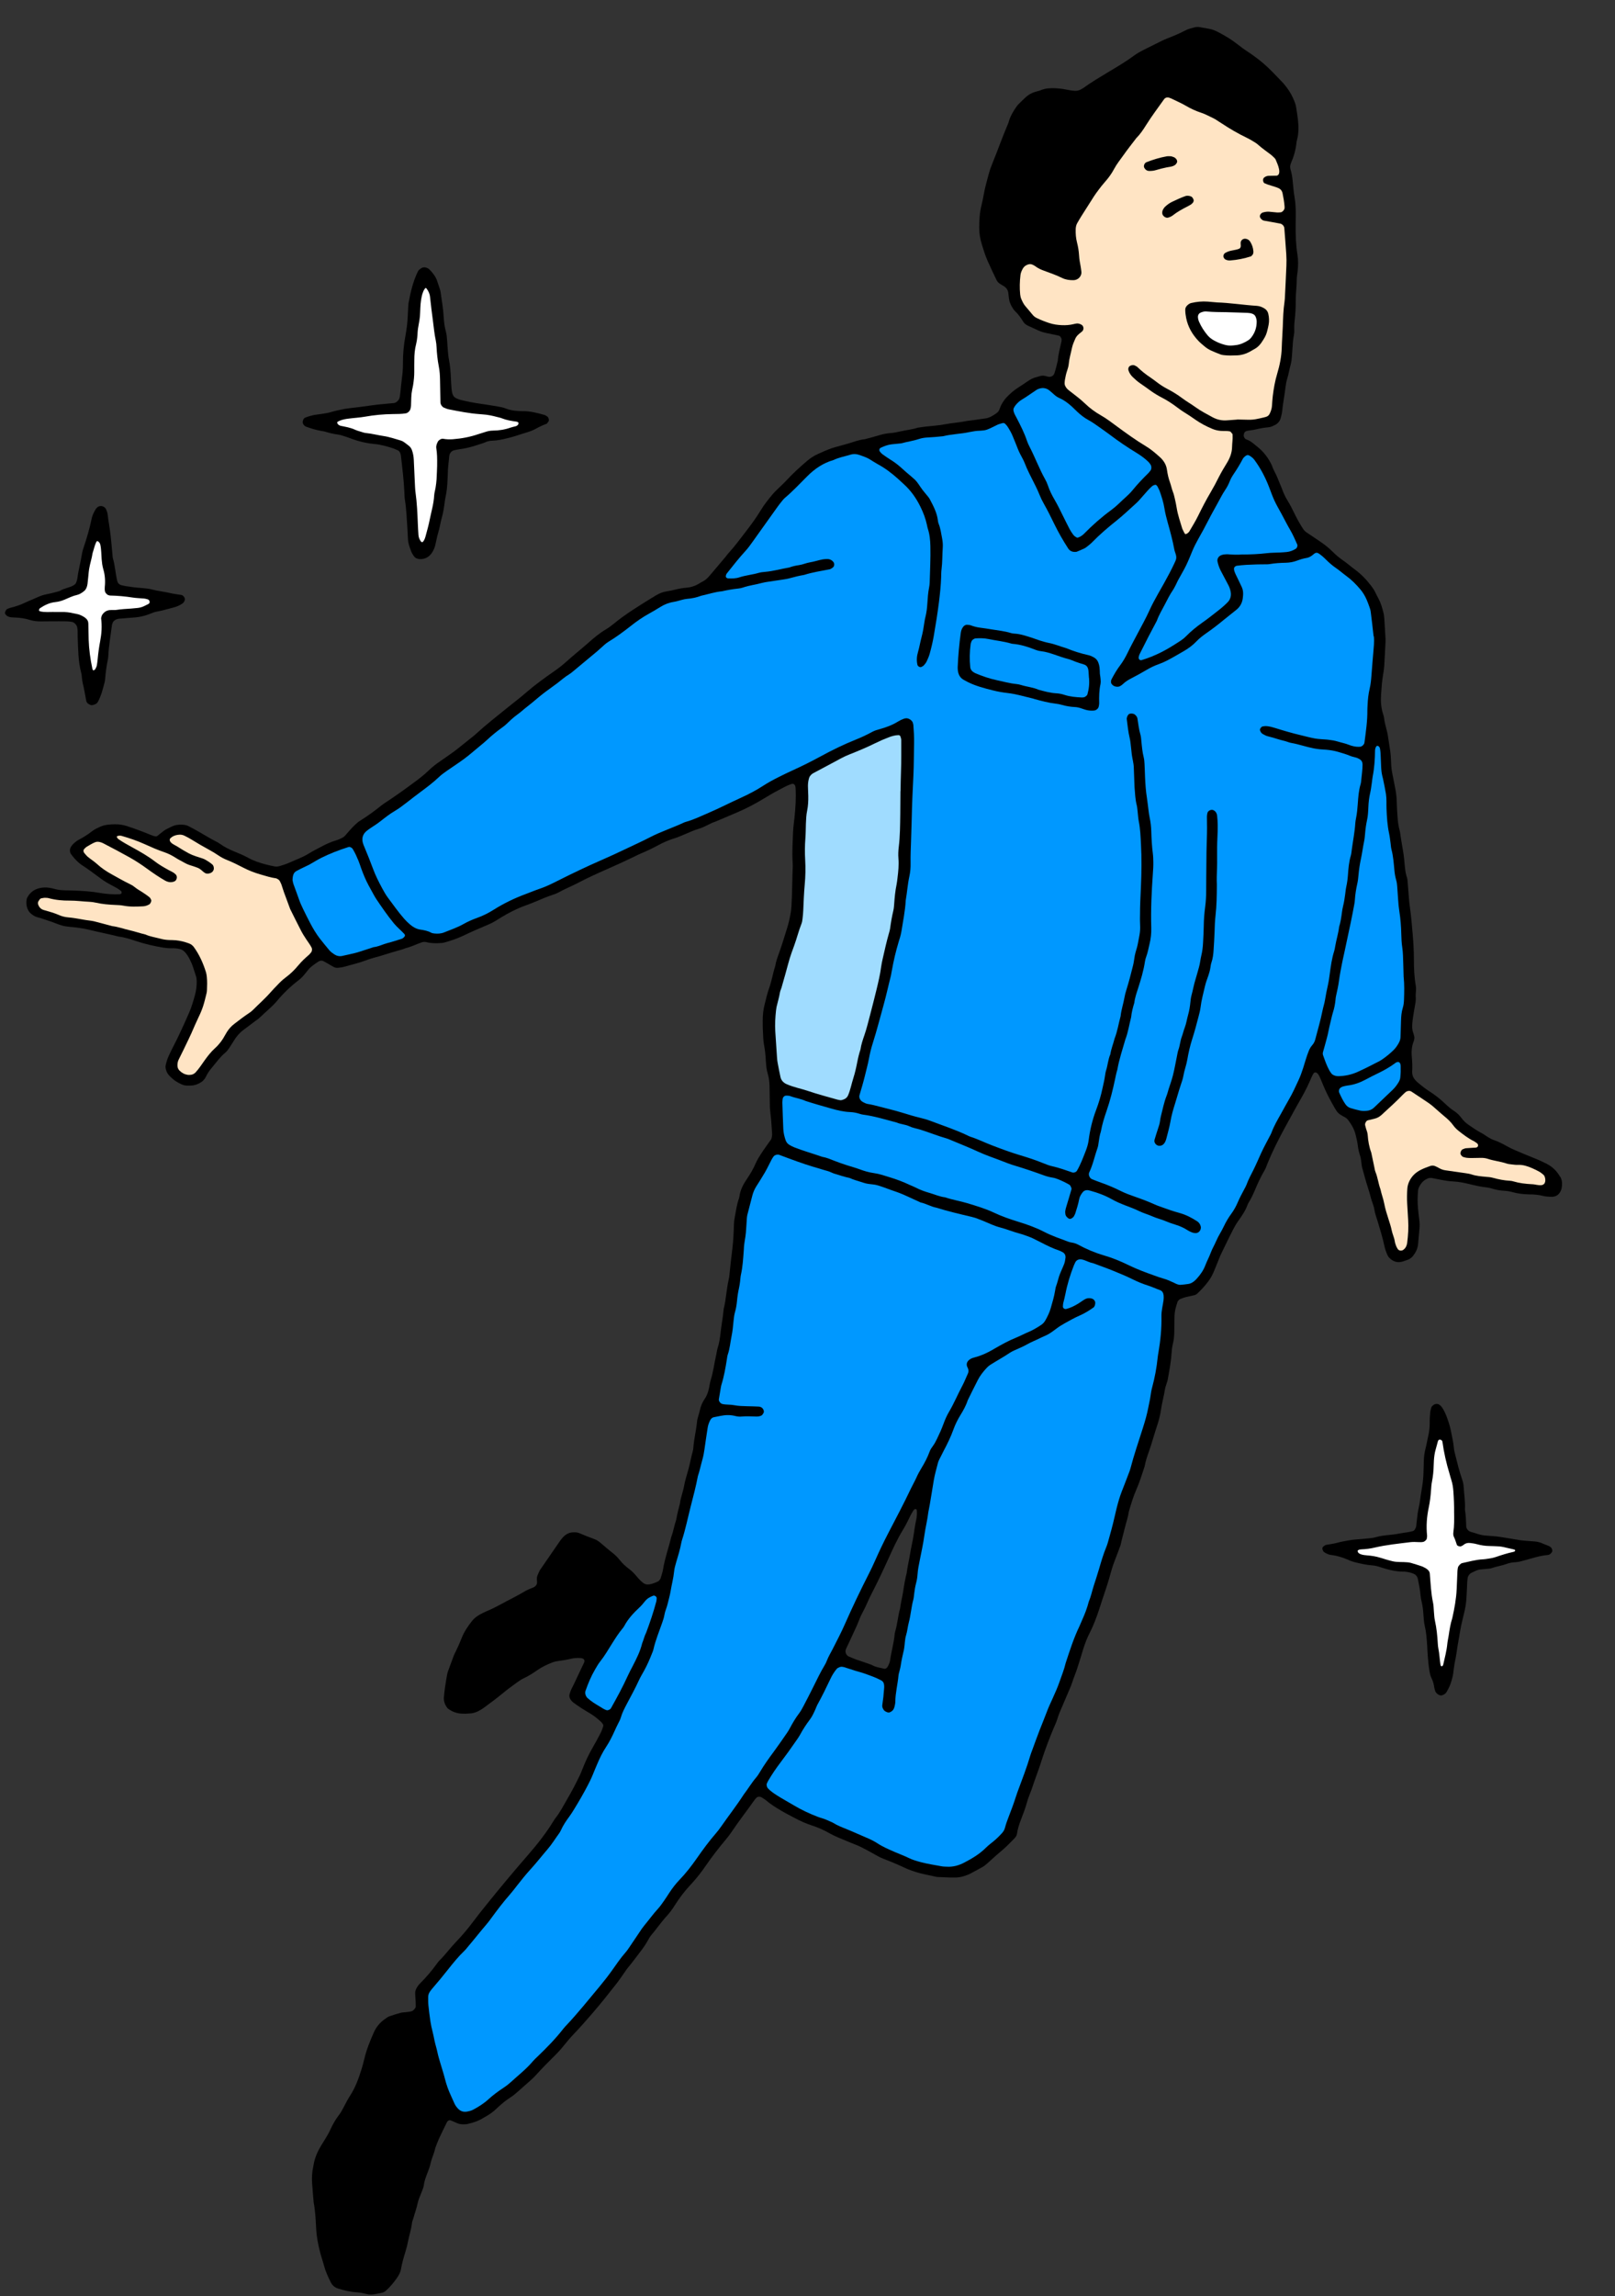
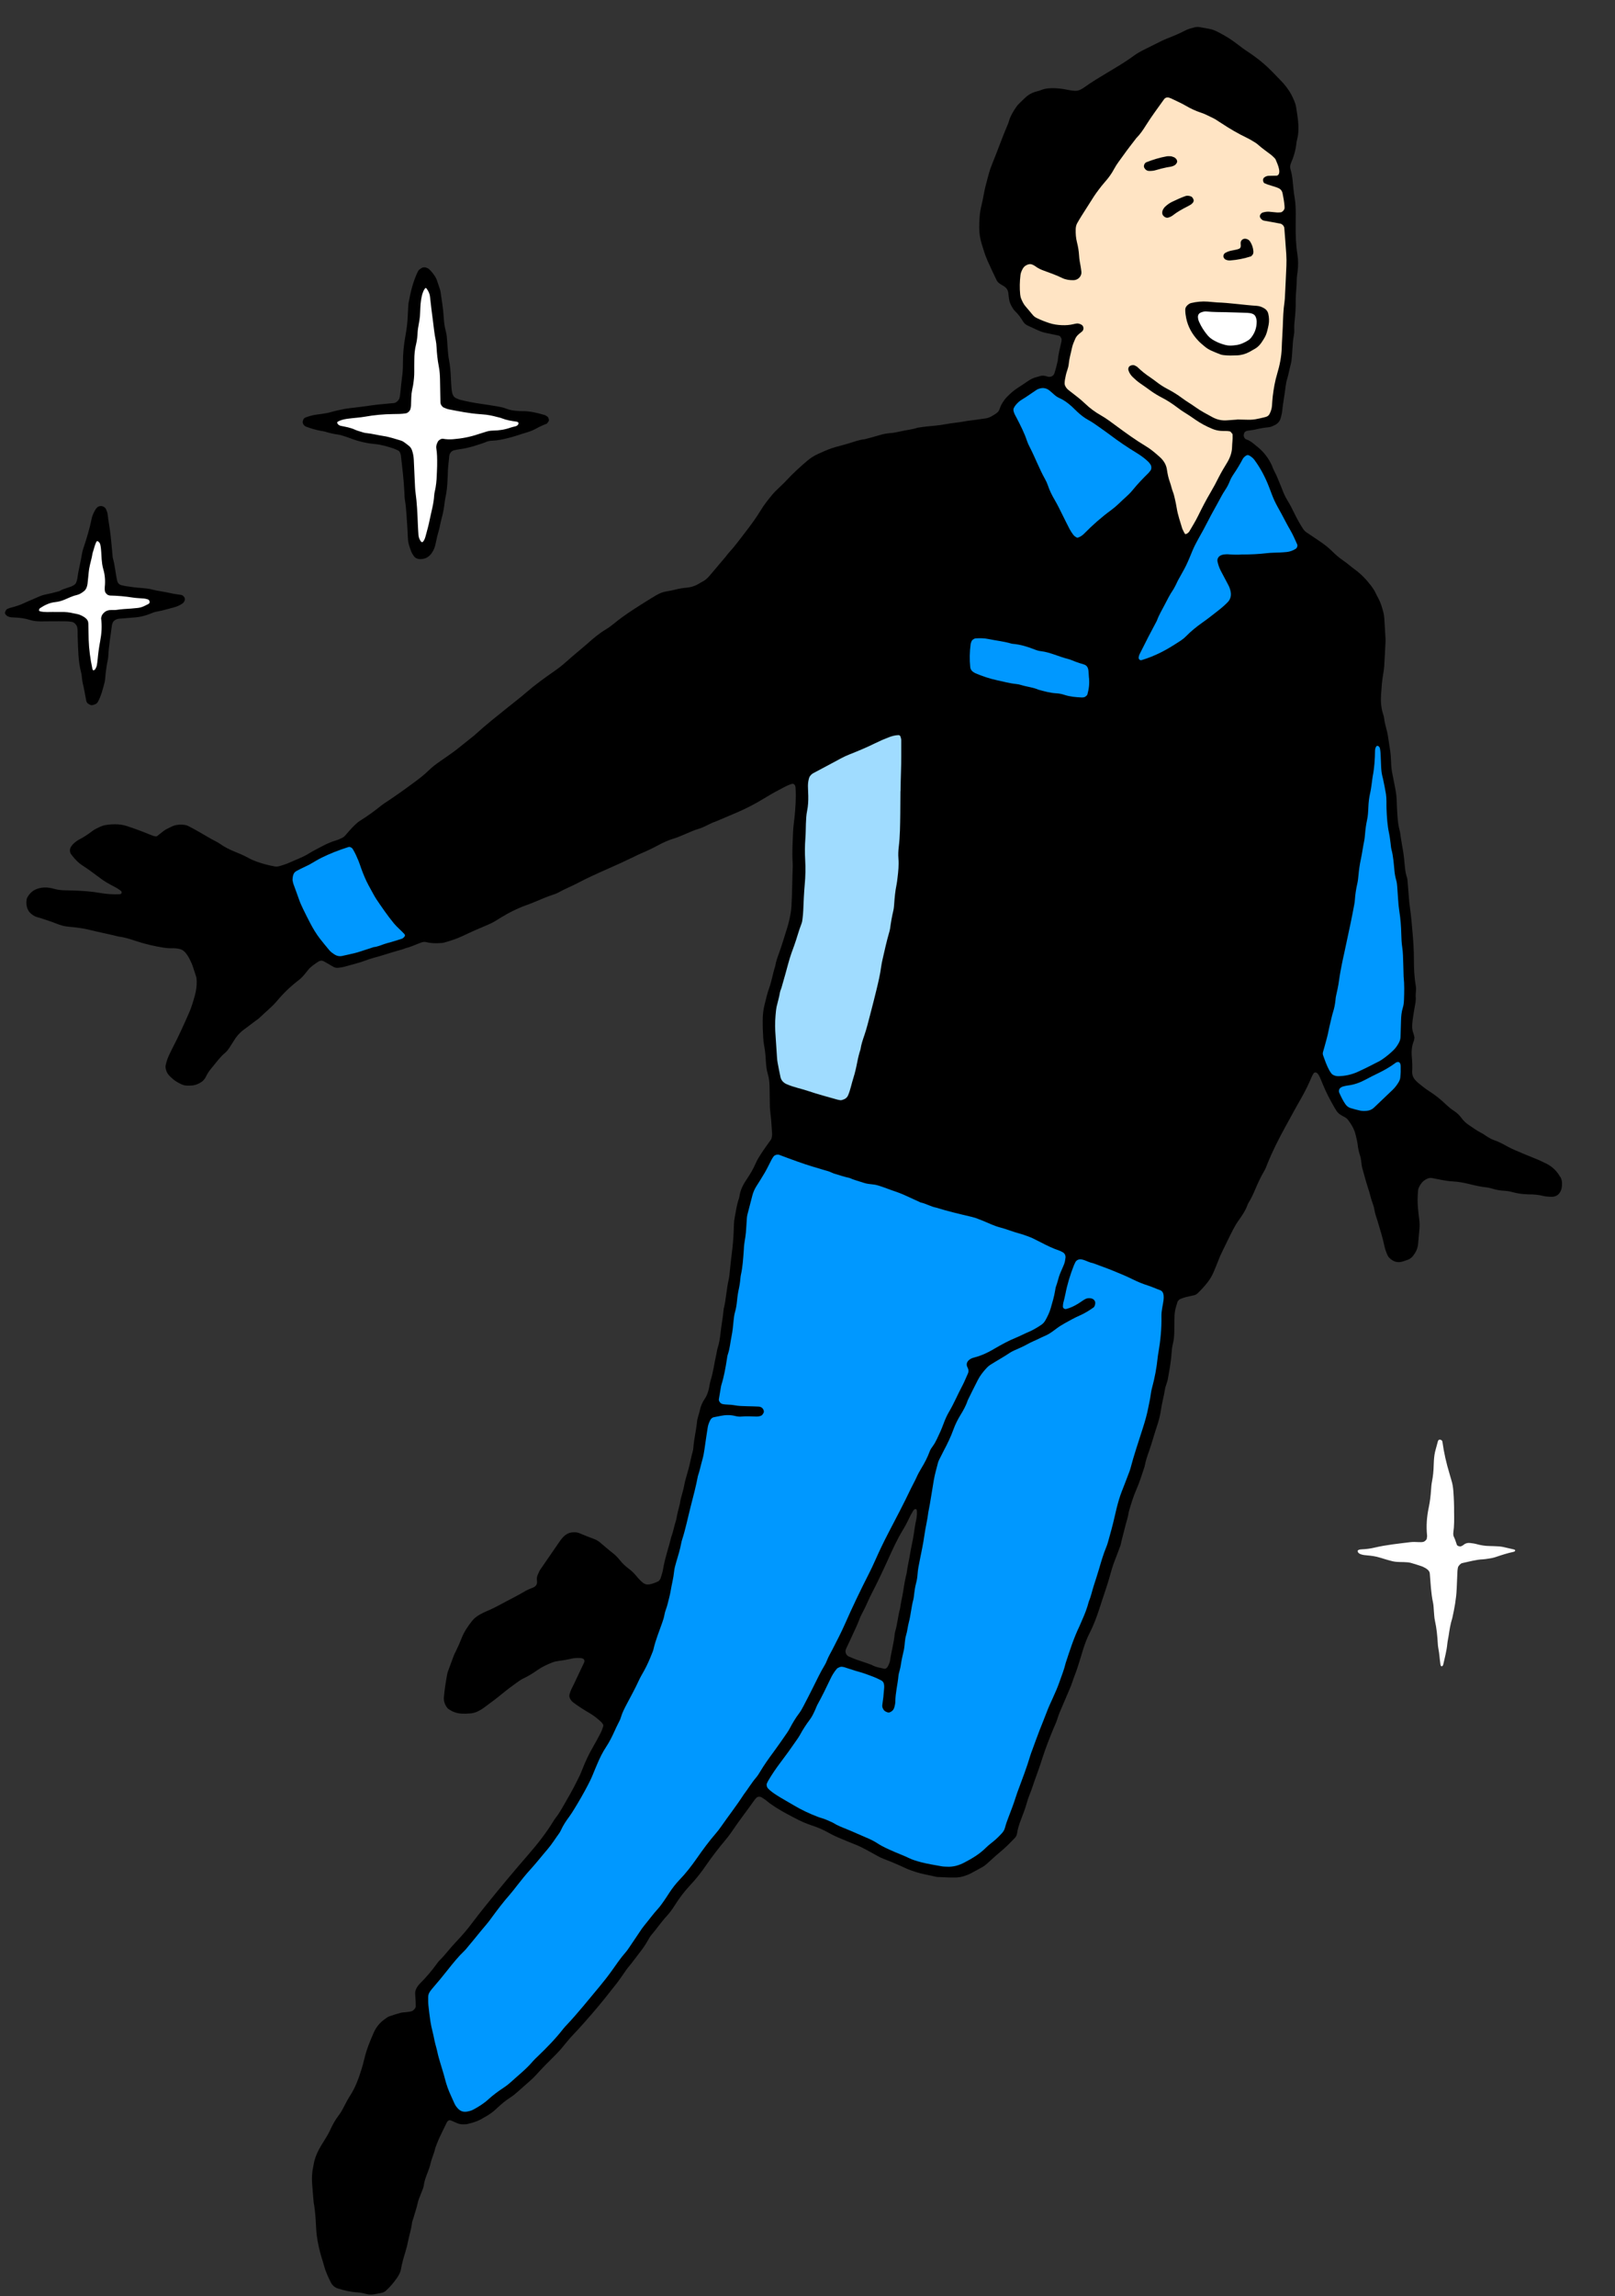
<svg xmlns="http://www.w3.org/2000/svg" id="_レイヤー_2" data-name="レイヤー 2" viewBox="0 0 584 830">
  <rect x="0" y="0" width="584" height="830" fill="#333333" stroke="none" />
  <defs>
    <style>
      .cls-1 {
        fill: none;
      }

      .cls-2 {
        fill: #0098ff;
      }

      .cls-3 {
        fill: #fff;
      }

      .cls-4 {
        fill: bisque;
      }

      .cls-5 {
        fill: #a0dcff;
      }
    </style>
  </defs>
  <g id="_レイヤー_1-2" data-name="レイヤー 1">
    <g>
      <rect id="_スライス_" data-name="&amp;lt;スライス&amp;gt;" class="cls-1" width="584" height="830" />
      <g>
        <path d="M151.82,202.13c-.89-.09-1.63-.35-2.12-1.04-.34-.48-.68-.98-.91-1.52-.32-.72-.55-1.49-.8-2.24-.25-.75-.41-1.53-.46-2.32-.09-1.38-.12-2.77-.22-4.15-.26-3.35-.32-6.72-.88-10.06-.16-.97-.16-1.97-.21-2.96-.21-4.35-.73-8.68-1.23-13.01-.02-.2-.05-.4-.11-.58-.19-.55-.33-1.14-.94-1.41-.54-.24-1.07-.52-1.63-.71-2.26-.75-4.52-1.42-6.92-1.63-2.97-.27-5.85-.97-8.64-2.04-.92-.35-1.87-.65-2.81-.95-.57-.18-1.14-.35-1.73-.42-1.58-.2-3.11-.57-4.63-1.04-.56-.17-1.17-.21-1.75-.33-1.43-.28-3.35-.8-5.12-1.47-.56-.21-.97-.65-1.19-1.24-.23-.64,.21-1.77,.78-2.01,1.1-.46,2.25-.77,3.42-1,.78-.15,1.57-.22,2.35-.33,1.37-.19,2.74-.42,4.07-.83,.95-.29,1.92-.47,2.89-.69,1.16-.27,2.33-.47,3.51-.6,2.56-.28,5.11-.62,7.66-.99,2.74-.39,5.51-.58,8.27-.86,.82-.08,1.88-1.11,2.02-1.94,.03-.19,.09-.38,.12-.58,.08-.59,.16-1.18,.22-1.77,.17-1.58,.28-3.16,.51-4.73,.26-1.77,.37-3.54,.36-5.33-.01-3.38,.3-6.72,.92-10.04,.43-2.34,.73-4.69,.82-7.08,.04-1.19,.12-2.37,.19-3.56,.02-.4,.04-.79,.11-1.18,.73-3.9,1.61-7.75,3.37-11.35,.27-.55,.76-.89,1.27-1.2,.76-.46,1.5-.34,2.25,.02,.18,.09,.36,.19,.5,.32,.88,.81,1.62,1.74,2.24,2.76,.2,.34,.4,.69,.54,1.06,.4,1.12,.78,2.24,1.14,3.37,.12,.38,.22,.76,.27,1.15,.41,2.94,.94,5.87,1.11,8.84,.1,1.78,.3,3.55,.77,5.28,.31,1.15,.42,2.34,.5,3.52,.08,1.19,.14,2.37,.25,3.56,.09,.99,.16,1.98,.35,2.95,.47,2.34,.65,4.7,.75,7.08,.05,1.19,.12,2.37,.22,3.56,.05,.59,.14,1.18,.28,1.76,.2,.8,.65,1.44,1.41,1.79,.54,.24,1.09,.49,1.66,.62,2.31,.56,4.64,1.03,7,1.36,2.16,.29,4.31,.67,6.46,1.02,.98,.16,1.95,.36,2.87,.73,1.3,.53,2.67,.75,4.05,.85,.59,.04,1.19,.11,1.78,.09,2.81-.07,5.49,.63,8.16,1.4,.37,.11,.7,.36,1.02,.59,.38,.27,.68,1.26,.46,1.61-.21,.33-.46,.62-.69,.93-1.3,.49-2.57,1.05-3.78,1.73-1.04,.58-2.15,1.03-3.29,1.37-2.28,.67-4.51,1.51-6.82,2.07-1.93,.47-3.85,.92-5.85,.98-.79,.02-1.58,.17-2.31,.49-.91,.4-1.87,.66-2.8,.98-2.26,.76-4.55,1.36-6.92,1.65-.59,.07-1.16,.23-1.75,.34-.89,.17-1.67,1.08-1.76,2.12-.18,2.17-.53,4.32-.53,6.51,0,.79-.08,1.58-.11,2.37-.08,1.98-.27,3.95-.69,5.89-.13,.58-.22,1.17-.3,1.76-.24,1.97-.54,3.92-1.09,5.83-.49,1.71-.7,3.49-1.24,5.2-.47,1.51-.71,3.09-1.09,4.62-.24,.96-.63,1.87-1.18,2.71-1.07,1.63-2.57,2.4-4.44,2.33Z" />
-         <path d="M519.37,507.52c.41-.06,.77,.06,1.12,.29,.32,.22,.62,.47,.85,.8,.69,.98,1.22,2.05,1.65,3.15,.71,1.84,1.35,3.72,1.71,5.68,.36,1.95,.86,3.86,1.02,5.85,.06,.78,.24,1.57,.44,2.33,.78,3.07,1.49,6.16,2.56,9.15,.34,.94,.51,1.92,.57,2.91,.16,2.57,.57,5.12,.46,7.7,0,.2-.01,.4,.02,.59,.34,1.96,.34,3.94,.44,5.92,.04,.68,.74,1.56,1.4,1.77,.19,.06,.37,.13,.56,.19,.76,.23,1.53,.42,2.27,.68,.94,.33,1.91,.49,2.9,.57,1.18,.09,2.37,.17,3.55,.28,.79,.08,1.57,.2,2.35,.32,2.15,.35,4.3,.72,6.45,1.06,.78,.12,1.57,.17,2.36,.24,.99,.08,1.97,.15,2.96,.23,.99,.09,1.96,.3,2.86,.75,.88,.44,1.88,.61,2.71,1.18,.35,.24,.55,.55,.67,.94,.13,.39,.12,.75-.15,1.11-.22,.31-.5,.58-.87,.76-.17,.08-.38,.14-.57,.15-2.98,.26-5.8,1.24-8.66,2.01-.96,.26-1.91,.53-2.9,.58-1.19,.06-2.35,.26-3.48,.69-1.67,.63-3.47,.82-5.14,1.44-.54,.2-1.16,.22-1.75,.29-.79,.09-1.58,.13-2.37,.21-.8,.08-1.53,.37-2.24,.73-.35,.18-.71,.34-1.07,.51-.66,.32-1.25,1.16-1.32,1.86-.04,.39-.12,.78-.15,1.18-.06,.99-.08,1.98-.13,2.97-.24,5.15-.32,5.82-1.64,11.13-.34,1.35-.63,2.69-.84,4.07-.27,1.76-.64,3.51-.91,5.27-.27,1.76-.49,3.52-.87,5.27-.34,1.54-.49,3.13-.71,4.7-.14,.98-.42,1.93-.7,2.88-.39,1.34-1,2.58-1.71,3.77-.32,.54-.81,.84-1.37,1.07-.37,.16-.76,.2-1.15,.04-.55-.24-1.02-.59-1.37-1.09-.11-.16-.18-.36-.23-.54-.11-.38-.24-.76-.3-1.15-.17-1.18-.46-2.33-1.01-3.4-.37-.71-.54-1.48-.68-2.27-.34-1.95-.53-3.92-.68-5.9-.09-1.18-.12-2.37-.2-3.56-.16-2.37-.31-4.74-.86-7.07-.36-1.54-.42-3.14-.54-4.72-.1-1.38-.28-2.75-.61-4.11-.19-.77-.34-1.55-.4-2.34-.14-1.98-.59-3.91-.96-5.86-.16-.83-.68-1.49-1.36-1.8-.73-.34-1.48-.56-2.26-.69-.39-.07-.79-.15-1.18-.15-3.01,.03-5.89-.66-8.72-1.61-.94-.32-1.9-.58-2.89-.65-2.18-.15-4.31-.65-6.42-1.17-.57-.14-1.13-.36-1.69-.55-.19-.06-.36-.17-.54-.25-2.01-.87-4.06-1.54-6.25-1.79-.99-.11-1.9-.55-2.71-1.14-.15-.11-.22-.33-.31-.5-.18-.34-.3-.77-.1-1.12,.18-.32,.55-.53,.87-.75,.15-.11,.37-.15,.56-.18,1.36-.23,2.73-.42,4.08-.79,1.14-.32,2.32-.5,3.49-.73,1.17-.23,2.34-.38,3.53-.45,1.38-.09,2.76-.21,4.14-.36,.79-.08,1.59-.15,2.34-.37,1.72-.52,3.49-.71,5.26-.88,1.18-.12,2.37-.26,3.53-.5,1.55-.32,3.14-.4,4.67-.83,.4-.11,.72-.32,.91-.7,.17-.35,.4-.71,.45-1.08,.21-1.57,.31-3.15,.54-4.71,.2-1.37,.58-2.71,.77-4.08,.24-1.77,.49-3.53,.8-5.29,.3-1.76,.47-3.53,.53-5.32,.05-1.39,.08-2.77,.11-4.16,.04-1.59,.24-3.15,.66-4.69,.37-1.33,.55-2.72,.87-4.06,.42-1.74,.64-3.49,.61-5.29-.02-1.18,.08-2.37,.18-3.56,.05-.58,.23-1.16,.39-1.73,.17-.63,1.1-1.32,1.78-1.33Z" />
        <path d="M66.85,216.79c-.13,.64-.49,1.12-.99,1.45-.99,.67-2.1,1.12-3.26,1.4-1.92,.47-3.8,1.1-5.76,1.42-.79,.13-1.53,.39-2.26,.7-.36,.16-.73,.3-1.11,.43-1.5,.52-3.04,.88-4.63,1-1.97,.15-3.95,.3-5.92,.48-.38,.04-.79,.17-1.12,.36-.51,.3-.97,.68-1.13,1.3-.05,.19-.15,.37-.18,.56-.45,3.73-1.16,7.43-1.32,11.2-.02,.39-.05,.79-.14,1.18-.56,2.52-.83,5.07-1.06,7.64-.02,.2-.05,.39-.1,.58-.65,2.49-1.25,4.99-2.5,7.27-.3,.56-.84,.81-1.41,.99-.38,.12-.8,.25-1.16,.11-.74-.29-1.44-.68-1.62-1.57-.44-2.13-.72-4.29-1.28-6.4-.15-.57-.18-1.17-.26-1.76-.08-.59-.09-1.2-.24-1.76-1.16-4.25-1.12-8.62-1.31-12.96-.03-.79,0-1.58-.02-2.37-.01-.39-.09-.78-.13-1.18-.09-.85-1.07-1.92-1.9-2.04-.59-.08-1.18-.2-1.77-.21-1.98-.03-3.96-.02-5.94-.01-1.19,0-2.37,.02-3.56,.03-1.39,0-2.77-.13-4.1-.56-1.71-.55-3.47-.77-5.26-.84-.79-.03-1.6-.03-2.34-.31-.56-.22-1.02-.61-1.26-1.17-.14-.32,.38-1.4,.69-1.53,.36-.16,.71-.36,1.09-.46,1.93-.47,3.8-1.08,5.59-1.96,.89-.44,1.82-.79,2.73-1.17,1.09-.47,2.16-1.02,3.28-1.38,1.12-.37,2.31-.54,3.47-.82,.96-.23,1.91-.5,2.87-.76,1.52-.99,3.37-1.15,4.94-2,.52-.28,.97-.67,1.15-1.28,.11-.38,.28-.75,.33-1.14,.39-3.15,1.27-6.2,1.74-9.33,.09-.58,.27-1.16,.46-1.72,1.2-3.56,2.27-7.17,3.03-10.86,.24-1.17,.81-2.23,1.41-3.26,.1-.17,.25-.3,.37-.45,.6-.77,1.83-.92,2.67-.35,.34,.23,.58,.51,.75,.89,.23,.55,.46,1.1,.53,1.69,.29,2.56,.79,5.08,1.08,7.64,.27,2.36,.46,4.73,.68,7.09,.04,.39,.03,.8,.14,1.18,.79,2.67,.93,5.46,1.56,8.16,.19,.83,.71,1.39,1.53,1.61,.57,.16,1.16,.27,1.74,.37,.98,.15,1.96,.28,2.94,.41,2.16,.28,4.36,.24,6.48,.8,2.11,.57,4.29,.74,6.41,1.26,1.34,.33,2.73,.46,4.09,.69,.69,.11,1.37,1.02,1.31,1.7Z" />
        <path class="cls-3" d="M158.07,168.46c-.03,.84-.09,2.82-.2,4.79-.06,.98-.2,1.97-.35,2.94-.15,.98-.46,1.94-.52,2.92-.16,2.99-1.03,5.84-1.61,8.74-.38,1.94-.92,3.85-1.43,5.75-.2,.75-.42,1.52-.93,2.15-.28,.35-.61,.32-.91-.13-.44-.67-.74-1.4-.8-2.2-.1-1.38-.17-2.76-.23-4.14-.15-3.76-.31-7.51-.83-11.24-.16-1.17-.19-2.36-.25-3.55-.14-2.77-.24-5.53-.38-8.3-.06-1.19-.26-2.36-.67-3.48-.21-.57-.53-1.06-.99-1.45-.61-.5-1.24-.99-1.89-1.44-.32-.22-.68-.43-1.05-.54-2.09-.6-4.13-1.33-6.3-1.65-2.15-.32-4.25-.89-6.43-1.1-.58-.06-1.15-.26-1.72-.44-.76-.23-1.53-.44-2.24-.77-1.64-.75-3.4-1.03-5.14-1.39-.38-.08-.73-.29-1-.59-.34-.39-.36-.75-.03-.93,1.05-.59,2.21-.84,3.38-1.02,1.17-.18,2.36-.25,3.54-.39,.98-.11,1.97-.2,2.94-.38,3.32-.6,6.66-.89,10.03-.94,1.57-.02,3.16,0,4.73-.27,.64-.1,1.47-.86,1.62-1.55,.08-.38,.2-.77,.22-1.16,.05-.99,.06-1.98,.09-2.96,.03-.99,.14-1.97,.34-2.94,.12-.58,.27-1.16,.35-1.74,.23-1.57,.41-3.14,.39-4.72-.02-1.38,.01-2.77,.02-4.15,0-1.98,.16-3.95,.67-5.88,.2-.76,.29-1.55,.39-2.34,.08-.59,.1-1.18,.13-1.77,.1-1.98,.69-3.89,.84-5.87,.15-1.97,.1-3.96,.42-5.92,.23-1.37,.48-2.71,1.25-3.91,.33-.51,.56-.54,.86,0,.09,.17,.23,.32,.33,.49,.39,.69,.7,1.43,.78,2.22,.3,2.95,.69,5.89,1.07,8.83,.31,2.35,.52,4.72,1.02,7.04,.16,.77,.24,1.57,.28,2.35,.12,2.37,.36,4.73,.82,7.07,.31,1.56,.41,3.14,.44,4.72,.06,2.77,.1,5.53,.15,8.3,.01,.68,.64,1.61,1.29,1.85,.55,.21,1.1,.48,1.67,.59,3.69,.72,7.37,1.47,11.13,1.74,.39,.03,.79,.08,1.18,.1,1.79,.1,3.53,.48,5.25,.94,.57,.15,1.17,.26,1.71,.48,1.67,.67,3.43,.94,5.19,1.19,.47,.07,.81,.25,.81,.57,0,.4-.25,.72-.62,.93-.17,.1-.36,.16-.55,.21-.57,.16-1.16,.26-1.72,.46-2.07,.74-4.21,1.06-6.41,1.08-.99,.01-1.96,.22-2.9,.55-.74,.27-1.52,.45-2.27,.71-3.01,1.04-6.11,1.62-9.28,1.86-1.2,.09-2.36,.05-3.54-.17-.61-.12-1.61,.48-1.92,1.12-.35,.71-.64,1.47-.52,2.28,.28,1.77,.35,3.54,.3,6.46Z" />
        <path class="cls-3" d="M525.82,546.82c.03,2.37,.07,4.74-.27,7.11-.08,.58-.04,1.2,.24,1.74,.46,.88,.67,1.85,1.03,2.77,.16,.42,1.07,.7,1.55,.51,.37-.15,.71-.35,1.01-.6,.65-.53,1.43-.66,2.23-.57,.78,.09,1.58,.19,2.33,.4,1.54,.43,3.09,.67,4.68,.69,.99,.01,1.98,.07,2.97,.11,.99,.03,1.96,.21,2.92,.46,.96,.24,1.93,.43,2.89,.66,.18,.04,.44,.15,.49,.29,.09,.25-.18,.51-.66,.61-2.14,.45-4.2,1.12-6.27,1.82-.94,.32-1.91,.51-2.89,.64-.59,.08-1.18,.19-1.77,.22-2.59,.1-5.06,.85-7.57,1.37-.6,.13-1.46,1.08-1.54,1.66-.05,.39-.15,.78-.16,1.17-.1,2.17-.18,4.35-.28,6.52-.16,3.57-.81,7.07-1.59,10.55-.68,2.08-1,4.23-1.32,6.38-.15,.98-.39,1.94-.48,2.93-.25,2.57-.93,5.05-1.49,7.56-.04,.17-.19,.35-.33,.46-.28,.2-.56,.01-.65-.51-.31-1.95-.36-3.94-.77-5.88-.12-.58-.16-1.18-.2-1.77-.17-2.77-.42-5.52-1.03-8.23-.26-1.15-.28-2.35-.39-3.53-.1-.98-.08-1.99-.29-2.95-.76-3.5-.88-7.06-1.18-10.6-.05-.61-.41-1.09-.88-1.48-.15-.13-.31-.25-.48-.35-.52-.28-1.04-.6-1.59-.79-1.31-.45-2.64-.85-3.96-1.24-.38-.11-.78-.15-1.17-.19-1.77-.18-3.58,.03-5.32-.37-1.54-.36-3.05-.84-4.56-1.3-1.52-.47-3.08-.71-4.66-.83-.79-.06-1.58-.14-2.33-.41-.37-.13-.72-.33-.97-.65-.12-.15-.18-.37-.18-.56,0-.12,.17-.26,.3-.33,.35-.18,.74-.22,1.15-.24,1.59-.06,3.15-.26,4.7-.63,4.25-1,8.58-1.42,12.9-1.96,.98-.12,1.98-.07,2.96-.02,.59,.03,1.18,.04,1.77-.09,.41-.09,1.17-.74,1.22-1.15,.05-.39,.15-.79,.11-1.17-.35-3.38-.11-6.72,.59-10.03,.45-2.14,.71-4.29,.85-6.46,.06-.99,.14-1.98,.33-2.95,.38-1.95,.58-3.91,.62-5.89,.01-.59,.04-1.19,.08-1.78,.09-1.39,.27-2.75,.67-4.09,.28-.95,.5-1.91,.78-2.86,.14-.46,.47-.65,.85-.57,.37,.08,.72,.34,.78,.76,.53,3.93,1.42,7.78,2.57,11.57,.23,.76,.41,1.53,.66,2.28,.43,1.33,.63,2.69,.73,4.08,.19,2.57,.29,5.13,.26,7.71Z" />
        <path class="cls-3" d="M19.39,221.22c-1.58,0-3.16,.15-4.73-.19-.19-.04-.36-.16-.54-.24-.05-.41,.07-.76,.41-.98,1.67-1.1,3.44-1.95,5.46-2.16,1.19-.12,2.32-.44,3.42-.91,1.45-.61,2.87-1.33,4.43-1.67,.97-.21,1.8-.79,2.58-1.41,.48-.38,.76-.91,.96-1.47,.13-.37,.22-.76,.27-1.15,.12-.98,.2-1.97,.31-2.95,.08-.79,.13-1.58,.26-2.36,.31-1.95,.98-3.83,1.26-5.79,.44-1.31,.71-2.67,1.29-3.93,.22-.48,.51-.53,.91-.14,.28,.27,.5,.59,.59,.99,.39,1.75,.34,3.54,.49,5.31,.1,1.19,.24,2.36,.57,3.51,.63,2.11,.79,4.27,.56,6.46-.06,.59-.04,1.18,.1,1.77,.1,.4,.77,1.12,1.18,1.21,.19,.04,.38,.15,.57,.16,2.77,.05,5.53,.3,8.27,.73,1.36,.21,2.76,.23,4.14,.36,.39,.04,.77,.15,1.15,.25,.44,.11,.68,.37,.78,.76,.1,.4-.01,.74-.43,.96-.52,.28-1.05,.54-1.59,.79-.72,.33-1.49,.55-2.28,.64-.79,.09-1.57,.17-2.36,.22-1.78,.11-3.55,.21-5.32,.48-.77,.12-1.58,0-2.37,.07-1.03,.08-1.87,.55-2.53,1.36-.39,.48-.55,1.03-.64,1.62,.37,2.77,.18,5.54-.34,8.26-.41,2.14-.7,4.29-.9,6.46-.07,.79-.17,1.58-.32,2.35-.07,.38-.27,.74-.44,1.1-.18,.38-.48,.6-.85,.66-.1-.17-.25-.33-.29-.52q-1.19-5.55-1.36-10.56c-.06-1.98-.05-3.96-.12-5.93-.03-.82-.42-1.49-1.11-1.99-.97-.71-2.02-1.24-3.22-1.44-.39-.06-.78-.14-1.16-.23-1.35-.33-2.73-.47-4.12-.45-.99,.01-1.98,0-2.97,0Z" />
        <g>
          <path d="M564.18,425.46c-1.18-2.14-2.85-3.75-5.06-4.85-1.42-.71-2.86-1.38-4.33-1.95-2.22-.86-4.39-1.81-6.58-2.73-1.09-.46-2.18-.96-3.21-1.54-1.56-.88-3.13-1.7-4.83-2.28-.74-.25-1.44-.66-2.12-1.06-.85-.5-1.63-1.14-2.52-1.58-1.61-.8-3.02-1.89-4.51-2.87-1.02-.67-1.83-1.51-2.54-2.46-.72-.96-1.55-1.8-2.56-2.45-1.17-.75-2.23-1.65-3.23-2.61-1.87-1.78-3.88-3.37-6.07-4.75-1.33-.84-2.55-1.88-3.79-2.87-.46-.37-.88-.81-1.25-1.26-.51-.62-.82-1.35-.9-2.16-.02-.2-.04-.4-.03-.59,.11-1.78,.04-3.56-.12-5.34-.19-1.99-.05-3.96,.73-5.84,.07-.18,.08-.39,.13-.58,.11-.39,.1-.78-.02-1.17-.11-.38-.18-.77-.32-1.14-.44-1.14-.44-2.33-.34-3.52,.07-.79,.17-1.58,.29-2.36,.25-1.57,.49-3.13,.79-4.69,.15-.79,.2-1.57,.15-2.36-.06-.79,.03-1.58,.09-2.37,.05-.59,.04-1.18-.07-1.77-.55-3.13-.68-6.3-.68-9.47,0-3.17-.19-6.34-.47-9.5-.28-3.16-.52-6.32-.99-9.46-.18-1.17-.26-2.36-.36-3.55-.15-1.78-.28-3.56-.43-5.33-.05-.59-.06-1.21-.25-1.76-.72-2.09-.77-4.28-1-6.44-.12-1.18-.26-2.36-.48-3.53-.29-1.56-.52-3.13-.78-4.69-.13-.78-.18-1.58-.39-2.34-.48-1.73-.67-3.5-.79-5.28-.1-1.58-.22-3.16-.25-4.75-.03-1.59-.17-3.16-.47-4.72-.34-1.75-.65-3.51-1.02-5.25-.29-1.36-.49-2.73-.54-4.12-.06-1.58-.12-3.17-.36-4.74-.27-1.76-.56-3.52-.81-5.29-.31-2.16-1.13-4.21-1.37-6.39-.06-.58-.25-1.16-.43-1.73-.72-2.31-.85-4.69-.67-7.06,.17-2.37,.32-4.74,.73-7.09,.17-.97,.33-1.96,.39-2.94,.19-2.97,.33-5.93,.48-8.9,.02-.39,0-.79-.01-1.19-.14-2.37-.26-4.75-.43-7.12-.06-.79-.15-1.59-.35-2.35-.45-1.72-.94-3.44-1.8-5.02-.38-.7-.74-1.4-1.08-2.12-.42-.9-1-1.71-1.6-2.5-1.69-2.22-3.6-4.2-5.87-5.85-1.44-1.05-2.76-2.25-4.24-3.26-1.31-.9-2.53-1.91-3.65-3.04-1.68-1.7-3.59-3.11-5.58-4.42-1.32-.88-2.63-1.76-3.95-2.65-.5-.34-.91-.77-1.24-1.27-1.09-1.66-2.06-3.38-2.93-5.16-.87-1.78-1.74-3.56-2.79-5.24-.73-1.17-1.31-2.44-1.79-3.75-.55-1.48-1.24-2.92-1.8-4.4-.56-1.48-1.49-2.8-1.95-4.33-1.18-2.56-2.82-4.77-4.99-6.57-.61-.51-1.23-1-1.84-1.5-.77-.63-1.62-1.12-2.57-1.45-.46-.16-.87-.96-.82-1.46,.11-1.04,.51-1.45,1.4-1.62,.97-.18,1.97-.23,2.93-.47,1.54-.38,3.1-.64,4.68-.79,.8-.08,1.51-.43,2.23-.78,1.13-.57,1.87-1.44,2.17-2.66,.19-.77,.41-1.54,.49-2.32,.29-2.96,.89-5.87,1.23-8.83,.11-.98,.3-1.97,.59-2.91,.53-1.71,.8-3.47,1.27-5.19,.26-.96,.37-1.94,.44-2.93,.08-1.19,.19-2.37,.25-3.56,.07-1.39,.2-2.76,.47-4.13,.12-.58,.16-1.18,.14-1.77-.06-1.19,0-2.37,.14-3.56,.26-2.36,.41-4.73,.38-7.12-.04-2.58,.39-5.13,.38-7.71,0-.98,.21-1.97,.31-2.95,.21-1.98,.26-3.95-.06-5.92-.57-3.53-.69-7.09-.65-10.67,.02-1.39,.03-2.77,.03-4.16,0-1.98-.08-3.97-.42-5.92-.34-1.96-.5-3.93-.69-5.9-.13-1.38-.34-2.75-.75-4.08-.24-.78-.23-1.58,.09-2.32,1.04-2.38,1.76-4.83,2.02-7.42,.04-.39,.13-.78,.23-1.17,.61-2.34,.59-4.71,.32-7.08-.18-1.57-.43-3.14-.68-4.71-.12-.78-.39-1.53-.69-2.27-.67-1.66-1.52-3.22-2.6-4.65-.48-.63-.95-1.27-1.49-1.85-1.22-1.3-2.48-2.56-3.72-3.85-2.07-2.14-4.31-4.09-6.74-5.82-.65-.46-1.28-.93-1.95-1.36-1.5-.96-2.93-2.03-4.34-3.13-2.04-1.6-4.26-2.89-6.54-4.09-1.05-.55-2.14-1.03-3.33-1.23-1.17-.19-2.34-.43-3.51-.63-.59-.1-1.18-.07-1.77,.08-1.15,.29-2.31,.57-3.37,1.13-2.11,1.11-4.3,2.01-6.52,2.88-.74,.29-1.46,.61-2.17,.96-2.13,1.05-4.26,2.1-6.38,3.18-1.24,.63-2.45,1.31-3.57,2.13-3.03,2.25-6.29,4.13-9.51,6.07-2.89,1.73-5.78,3.46-8.52,5.43-.32,.23-.67,.43-1.01,.62-.7,.39-1.46,.6-2.27,.55-1.19-.07-2.36-.3-3.52-.53-1.17-.23-2.35-.36-3.54-.41-1.79-.07-3.56,0-5.26,.71-.73,.3-1.53,.43-2.27,.68-1.13,.39-2.17,.97-3.07,1.77-.88,.79-1.72,1.64-2.57,2.47-.57,.56-1.02,1.2-1.45,1.88-.85,1.34-1.67,2.7-2.11,4.24-.11,.38-.22,.76-.38,1.13-2.04,4.73-3.72,9.6-5.68,14.36-.53,1.28-.98,2.59-1.34,3.93-.37,1.34-.7,2.68-1.06,4.02-.62,2.3-.88,4.68-1.47,6.97-.71,2.72-.86,5.47-.86,8.25,0,1.99,.3,3.93,.88,5.85,.63,2.09,1.27,4.17,2.15,6.16,1.04,2.36,2.15,4.68,3.27,7,.26,.53,.7,.96,1.2,1.29,.49,.33,1.02,.6,1.52,.93,.88,.57,1.38,1.38,1.5,2.43,.09,.79,.17,1.58,.3,2.36,.13,.79,.42,1.52,.8,2.22,.38,.7,.77,1.4,1.35,1.95,1.17,1.1,2.06,2.4,2.9,3.75,.43,.69,1.06,1.19,1.79,1.52,5.52,2.47,3.82,2.08,10.1,3.35,.39,.08,.77,.18,1.16,.26,.35,.08,.94,1.02,.87,1.43-.03,.19,0,.4-.04,.59-.52,2.32-1.16,4.61-1.34,6.99-.38,1.54-.72,3.08-1.23,4.59-.31,.92-1.29,1.44-2.36,1.2-.19-.04-.38-.11-.57-.17-.77-.22-1.55-.3-2.33-.04-.38,.13-.75,.25-1.14,.34-1.18,.26-2.22,.82-3.21,1.49-1.15,.78-2.29,1.56-3.46,2.3-1.52,.96-2.86,2.13-4.1,3.41-.69,.71-1.26,1.52-1.77,2.38-.41,.69-.69,1.42-.95,2.17-.2,.59-.63,1-1.11,1.35-.48,.35-.98,.67-1.5,.96-.69,.39-1.41,.74-2.2,.86-1.37,.21-2.74,.4-4.12,.59-1.18,.17-2.37,.26-3.53,.49-2.34,.47-4.72,.59-7.05,1.05-2.34,.46-4.72,.59-7.08,.85-.98,.11-1.96,.27-2.94,.41-2.08,.69-4.27,.86-6.39,1.36-1.16,.27-2.32,.5-3.51,.59-1.39,.1-2.74,.37-4.07,.79-1.7,.53-3.44,.95-5.16,1.42-1.99,.19-3.85,.9-5.74,1.48-1.51,.47-3.05,.85-4.58,1.28-.57,.16-1.14,.33-1.7,.52-1.69,.58-3.31,1.33-4.93,2.06-1.45,.65-2.78,1.52-3.99,2.56-2.56,2.19-5.05,4.45-7.34,6.93-1.07,1.16-2.26,2.22-3.39,3.33-.56,.56-1.15,1.1-1.65,1.71-1.51,1.84-3.02,3.68-4.25,5.72-1.54,2.55-3.28,4.95-5.09,7.31-2.18,2.83-4.27,5.71-6.69,8.35-.4,.44-.73,.94-1.11,1.39-1.91,2.27-3.82,4.55-5.76,6.81-.78,.9-1.67,1.69-2.78,2.19-.18,.08-.35,.18-.52,.29-1.52,1-3.18,1.6-4.99,1.75-1.38,.12-2.75,.34-4.09,.7-.95,.26-1.93,.44-2.91,.59-1.39,.21-2.68,.7-3.89,1.41-.68,.4-1.36,.81-2.04,1.23-4.54,2.83-9.11,5.61-13.25,9.02-.92,.75-1.87,1.48-2.89,2.08-2.4,1.43-4.52,3.2-6.59,5.06-1.33,1.19-2.73,2.3-4.08,3.46-1.21,1.03-2.42,2.04-3.6,3.11-1.47,1.33-3.03,2.54-4.66,3.67-3.42,2.37-6.79,4.81-9.94,7.54-2.09,1.82-4.3,3.5-6.46,5.24-4.01,3.23-8.07,6.4-11.87,9.89-.44,.4-.9,.77-1.37,1.14-1.86,1.49-3.71,2.98-5.58,4.45-.78,.61-1.59,1.18-2.4,1.75-1.13,.8-2.26,1.6-3.41,2.38-1.48,1-2.89,2.09-4.17,3.34-1.57,1.52-3.29,2.86-5.04,4.15-3.34,2.48-6.71,4.92-10.19,7.2-.66,.43-1.33,.86-1.95,1.36-2.46,2-5.03,3.85-7.73,5.53-.67,.42-1.25,.96-1.83,1.51-1.31,1.22-2.41,2.63-3.61,3.95-.26,.28-.61,.52-.96,.68-.72,.34-1.44,.69-2.19,.91-1.92,.55-3.7,1.39-5.45,2.33-1.4,.75-2.83,1.44-4.17,2.28-1.51,.96-3.14,1.67-4.79,2.36-1.1,.46-2.17,.98-3.27,1.41-.92,.36-1.87,.65-2.82,.93-.57,.17-1.19,.2-1.77,.09-1.17-.23-2.33-.48-3.48-.8-2.11-.57-4.17-1.27-6.09-2.34-1.56-.88-3.22-1.54-4.86-2.21-1.84-.76-3.61-1.62-5.23-2.78-.48-.34-1-.65-1.53-.91-1.95-.98-3.8-2.12-5.69-3.22-1.37-.8-2.77-1.54-4.17-2.28-.71-.38-1.5-.5-2.3-.55-1.41-.08-2.76,.14-4.03,.8-.88,.46-1.81,.82-2.61,1.41-.79,.59-1.54,1.23-2.32,1.83-.15,.12-.37,.23-.55,.21-.79-.07-1.53-.39-2.25-.69-2.75-1.14-5.53-2.17-8.35-3.08-1.33-.43-2.7-.61-4.1-.62-1.19,0-2.38,.08-3.55,.29-.58,.1-1.15,.26-1.7,.51-1.08,.49-2.18,.96-3.13,1.7-1.57,1.22-3.23,2.29-5,3.19-.35,.18-.66,.44-.97,.68-.31,.24-.62,.49-.9,.78-.27,.28-.51,.6-.73,.93-.58,.83-.56,2,.02,2.77,1.19,1.6,2.51,3.05,4.22,4.13,1,.64,1.97,1.32,2.94,2.02,1.44,1.04,2.86,2.14,4.31,3.17,1.62,1.16,3.44,1.96,5.15,2.95,.51,.3,.99,.66,1.45,1.03,.13,.1,.18,.34,.19,.52,.01,.35-.26,.6-.75,.62-2.38,.1-4.76-.05-7.1-.47-3.13-.56-6.29-.75-9.46-.87-1.19-.05-2.38-.05-3.57-.09-1.19-.04-2.37-.17-3.52-.52-.57-.17-1.15-.29-1.74-.38-1.19-.18-2.38-.15-3.54,.12-2.05,.47-3.56,1.66-4.51,3.54-.09,.17-.14,.37-.17,.57-.23,1.41-.06,2.76,.65,4.02,.2,.35,.43,.66,.73,.93,.75,.66,1.58,1.24,2.55,1.47,1.55,.38,3.01,.98,4.52,1.45,1.51,.47,2.95,1.17,4.48,1.58,1.74,.46,3.53,.46,5.3,.71,1.37,.2,2.74,.38,4.09,.72,3.65,.91,7.35,1.61,11,2.53,2.18,.26,4.25,.95,6.32,1.64,3.21,1.06,6.48,1.81,9.81,2.35,.99,.16,1.96,.25,2.95,.22,.99-.03,1.98,.04,2.95,.28,.79,.2,1.45,.61,1.98,1.22,.65,.75,1.19,1.59,1.63,2.47,.44,.88,.86,1.79,1.17,2.73,.38,1.13,.74,2.26,1.11,3.39,.18,.55,.25,1.17,.26,1.75,.03,1.79-.19,3.53-.68,5.28-.59,2.1-1.19,4.2-2.07,6.19-1.84,4.16-3.68,8.33-5.8,12.37-.55,1.05-1.05,2.13-1.56,3.21-.5,1.08-.84,2.22-1.11,3.38-.14,.6-.02,1.18,.14,1.75,.22,.78,.62,1.45,1.17,2.04,.27,.29,.57,.55,.86,.82,1,.99,2.21,1.68,3.46,2.27,.72,.34,1.49,.53,2.3,.51,.4,0,.79-.01,1.19-.02,1.43-.03,2.7-.56,3.88-1.33,.32-.21,.6-.51,.85-.81,.25-.3,.5-.63,.66-.98,.58-1.28,1.39-2.39,2.29-3.46,1.53-1.81,2.89-3.78,4.75-5.31,.61-.5,1.08-1.16,1.51-1.82,.54-.83,1.09-1.66,1.6-2.5,.93-1.55,2.08-2.88,3.54-3.96,1.44-1.05,2.86-2.14,4.28-3.21,.48-.36,.99-.67,1.41-1.08,2.12-2.07,4.49-3.89,6.41-6.18,2.29-2.74,4.86-5.21,7.71-7.39,.95-.72,1.77-1.59,2.5-2.53,.37-.47,.74-.93,1.12-1.38,.51-.61,1.11-1.13,1.75-1.6,.64-.46,1.29-.93,1.96-1.34,.53-.32,1.18-.37,1.7-.1,1.23,.64,2.39,1.39,3.61,2.06,.52,.29,1.12,.42,1.72,.35,.79-.09,1.58-.19,2.34-.41,2.47-.72,4.99-1.27,7.41-2.18,.93-.35,1.86-.69,2.82-.94,2.88-.74,5.69-1.72,8.55-2.53,1.14-.32,2.3-.6,3.39-1.07,1.94-.46,3.71-1.37,5.58-2.02,.58-.2,1.18-.29,1.75-.14,1.75,.46,3.53,.47,5.31,.34,.39-.03,.8-.05,1.18-.16,2.29-.65,4.56-1.38,6.71-2.4,3.04-1.46,6.12-2.8,9.23-4.1,.92-.38,1.79-.84,2.64-1.35,.68-.41,1.34-.84,2.02-1.25,2.71-1.65,5.52-3.1,8.51-4.2,1.3-.48,2.6-.95,3.88-1.5,2.18-.94,4.37-1.86,6.63-2.6,.56-.18,1.13-.39,1.64-.68,2.25-1.27,4.65-2.2,6.93-3.4,3.51-1.84,7.12-3.49,10.74-5.08,3.27-1.43,6.51-2.91,9.72-4.47,.89-.43,1.77-.89,2.69-1.27,2.01-.83,3.97-1.78,5.89-2.81,1.92-1.03,3.89-1.95,6-2.57,1.14-.33,2.22-.83,3.32-1.28,1.1-.45,2.2-.91,3.28-1.39,1.09-.49,2.26-.74,3.36-1.18,1.28-.52,2.5-1.19,3.76-1.78,.36-.17,.75-.26,1.11-.41,2.55-1.08,5.1-2.17,7.66-3.25,3.47-1.47,6.8-3.21,10.02-5.18,1.69-1.03,3.4-2.04,5.15-2.95,1.58-.82,3.12-1.75,4.83-2.27,.42-.13,.81,.05,1.01,.33,.23,.33,.32,.72,.34,1.12,.22,3.57-.01,7.13-.38,10.68-.19,1.77-.46,3.54-.53,5.32-.14,3.56-.36,7.12-.16,10.69,.03,.59,.07,1.19,.05,1.78-.19,4.75-.19,9.51-.46,14.25-.06,.99-.18,1.98-.36,2.95-.33,1.75-.72,3.49-1.27,5.19-.91,2.82-1.72,5.68-2.73,8.48-.6,1.67-1.25,3.34-1.52,5.12-.87,2.63-1.26,5.4-2.22,8.01-.69,1.86-1.07,3.81-1.58,5.72-.51,1.93-.71,3.89-.72,5.88-.02,2.18,.07,4.36,.21,6.53,.05,.79,.13,1.58,.28,2.36,.39,1.95,.54,3.92,.66,5.9,.09,1.59,.26,3.15,.73,4.68,.41,1.34,.53,2.72,.59,4.11,.04,.99,.03,1.98,.05,2.97,.02,1.58,.05,3.17,.08,4.97,.06,.57,.11,1.36,.21,2.15,.32,2.36,.39,4.74,.58,7.11,.03,.39,.01,.8-.06,1.18-.07,.39-.13,.82-.35,1.12-1.25,1.78-2.56,3.53-3.73,5.37-.64,1-1.27,2.01-1.74,3.11-.87,2-1.96,3.88-3.19,5.69-1.35,1.98-2.46,4.07-2.76,6.5-.02,.2-.07,.39-.14,.58-.82,2.25-1.09,4.62-1.55,6.95-.15,.77-.25,1.57-.27,2.36-.09,2.97-.21,5.95-.57,8.89-.38,3.15-.77,6.29-1.06,9.45-.05,.59-.15,1.18-.28,1.76-.81,3.48-.91,7.08-1.8,10.54-.23,2.97-.84,5.88-1.15,8.84-.19,1.78-.47,3.53-1.02,5.24-.24,.75-.31,1.55-.49,2.32-.72,3.08-1.06,6.24-2.02,9.28-.35,1.13-.45,2.33-.75,3.48-.3,1.15-.68,2.26-1.37,3.27-.91,1.31-1.53,2.77-1.85,4.34-.28,1.36-.86,2.64-.99,4.03-.31,3.16-1.11,6.24-1.33,9.41-.03,.39-.09,.79-.19,1.17-.6,2.1-.96,4.25-1.52,6.35-.56,2.11-1.27,4.17-1.65,6.32-.38,2.15-1.24,4.18-1.5,6.36-.51,1.91-1,3.83-1.33,5.79-.7,2.06-1.04,4.23-1.81,6.28-.91,3.85-2.29,7.58-2.92,11.51-.19,1.17-.58,2.31-.94,3.44-.11,.35-.44,.63-.68,.95-1.07,.53-2.17,.99-3.35,1.19-.79,.13-1.57,0-2.24-.52-.95-.73-1.74-1.62-2.5-2.53-.77-.92-1.59-1.77-2.55-2.48-1.28-.95-2.44-2.01-3.43-3.27-.74-.93-1.58-1.79-2.52-2.52-1.57-1.21-3.05-2.53-4.57-3.8-.61-.51-1.28-.94-2.03-1.22-1.86-.69-3.7-1.41-5.53-2.19-.73-.31-1.54-.32-2.34-.28-1.48,.08-2.63,.8-3.6,1.85-.4,.43-.77,.91-1.11,1.4-2.37,3.42-4.73,6.84-7.08,10.28-.33,.48-.52,1.07-.78,1.6-.37,.73-.5,1.49-.38,2.3,.22,1.45-.42,2.2-1.75,2.67-.94,.34-1.84,.75-2.69,1.25-2.72,1.64-5.58,3-8.36,4.52-1.74,.95-3.5,1.85-5.33,2.61-.91,.38-1.8,.83-2.66,1.32-1.04,.59-1.98,1.33-2.72,2.28-1.47,1.87-2.81,3.84-3.69,6.07-.65,1.66-1.37,3.29-2.16,4.89-.27,.53-.54,1.06-.75,1.62-.7,1.85-1.38,3.71-2.06,5.57-.13,.37-.24,.76-.31,1.15-.49,2.73-.94,5.47-1.17,8.23-.12,1.44,.36,2.73,1.24,3.87,.12,.15,.28,.28,.44,.39,1.32,.94,2.77,1.5,4.39,1.64,1.19,.1,2.38,.05,3.56-.05,1-.09,1.94-.38,2.83-.83,.71-.36,1.38-.77,2.02-1.24,2.23-1.64,4.47-3.28,6.61-5.06,1.68-1.39,3.43-2.68,5.2-3.96,.8-.58,1.62-1.17,2.51-1.58,1.81-.84,3.47-1.91,5.09-3.04,1.64-1.14,3.44-1.96,5.28-2.7,.55-.22,1.13-.38,1.71-.46,1.77-.23,3.53-.51,5.26-.93,.96-.23,1.96-.27,2.96-.23,.2,0,.4,0,.59,.05,.41,.08,.81,.21,.99,.51,.21,.35,.17,.78,0,1.14-.76,1.61-1.55,3.21-2.29,4.83-.73,1.62-1.53,3.22-2.32,4.82-.26,.53-.45,1.1-.61,1.67-.23,.82-.01,1.56,.5,2.22,.24,.31,.52,.61,.83,.84,1.9,1.43,3.92,2.69,5.97,3.89,1.55,.9,2.92,2.04,4.22,3.26,.14,.13,.23,.32,.36,.47,.29,.33,.39,.7,.24,1.1-.27,.74-.5,1.51-.86,2.21-.91,1.76-1.84,3.51-2.84,5.22-1.51,2.57-2.74,5.27-3.83,8.03-.29,.74-.57,1.48-.92,2.19-1.38,2.85-2.84,5.67-4.44,8.4-1.4,2.39-2.64,4.88-4.38,7.06-.25,.31-.45,.65-.66,.99-2.69,4.41-5.89,8.45-9.27,12.34-5.2,5.98-10.28,12.06-15.24,18.24-1.61,2.01-3.23,4.01-4.76,6.08-1.89,2.55-3.97,4.95-6.16,7.24-2.06,2.15-3.79,4.58-5.93,6.65-.28,.27-.51,.61-.74,.93-1.85,2.58-3.91,4.99-6.15,7.24-.28,.28-.54,.58-.78,.9-.6,.81-1.03,1.7-1.01,2.73,.02,.99,.13,1.98,.18,2.96,.03,.59,.02,1.19,.03,1.78,0,.56-.89,1.54-1.48,1.7-.77,.21-1.56,.28-2.34,.36-.59,.06-1.2,.08-1.76,.24-1.33,.37-2.65,.79-3.97,1.24-.37,.12-.7,.37-1.03,.58-.33,.21-.65,.45-.97,.69-1.61,1.22-2.82,2.75-3.64,4.61-1.36,3.08-2.63,6.19-3.4,9.49-.31,1.35-.69,2.69-1.1,4.01-1,3.22-2.17,6.38-4.01,9.23-.86,1.33-1.59,2.74-2.31,4.15-.54,1.06-1.12,2.09-1.85,3.04-1.21,1.58-2.18,3.3-3,5.11-.66,1.45-1.47,2.81-2.32,4.15-.32,.5-.65,1-.95,1.51-1.34,2.22-2.4,4.55-2.82,7.14-.03,.2-.07,.39-.11,.58-.43,1.95-.56,3.92-.43,5.91,.16,2.37,.38,4.74,.58,7.11,.59,3.12,.74,6.29,.9,9.46,.15,2.99,.74,5.89,1.49,8.77,.4,1.53,.94,3.03,1.34,4.56,.56,2.12,1.47,4.09,2.45,6.04,.56,1.12,1.47,1.9,2.64,2.26,2.27,.69,4.59,1.26,6.98,1.39,1.19,.07,2.35,.35,3.5,.63,.77,.19,1.58,.2,2.36,.08,.98-.15,1.95-.33,2.92-.54,.59-.12,1.12-.39,1.57-.8,1.47-1.34,2.75-2.86,3.89-4.48,.68-.97,1.3-2.02,1.51-3.21,.37-2.16,.97-4.25,1.62-6.33,.41-1.33,.74-2.67,1-4.03,.41-2.14,1.14-4.2,1.37-6.38,.06-.58,.34-1.13,.5-1.71,.53-1.91,1.23-3.77,1.62-5.72,.12-.58,.33-1.14,.54-1.69,.35-.93,.76-1.83,1.1-2.76,.21-.55,.44-1.12,.51-1.7,.19-1.6,.76-3.07,1.33-4.54,.43-1.11,.86-2.23,1.11-3.38,.42-1.95,1.35-3.73,1.74-5.68,.43-1.11,.82-2.23,1.31-3.31,.91-1.98,1.89-3.92,2.84-5.88,.31-.64,.91-.95,1.42-.74,.73,.31,1.47,.6,2.18,.94,.73,.35,1.51,.48,2.3,.48,.59,0,1.2-.02,1.77-.16,1.93-.47,3.82-1.05,5.51-2.15,.17-.11,.35-.19,.52-.29,1.58-.85,3.02-1.87,4.32-3.12,1.57-1.51,3.25-2.9,5.09-4.08,1-.64,1.91-1.41,2.79-2.21,1.17-1.07,2.37-2.1,3.57-3.15,1.04-.91,2.06-1.86,2.99-2.89,1.99-2.21,4.08-4.32,6.2-6.41,1.27-1.25,2.49-2.54,3.6-3.95,1.23-1.55,2.53-3.06,3.9-4.49,2.19-2.29,4.27-4.69,6.35-7.08,3.12-3.59,6.06-7.32,8.99-11.06,.85-1.09,1.61-2.25,2.42-3.38,.58-.81,1.1-1.65,1.74-2.41,1.54-1.81,2.89-3.77,4.37-5.64,.99-1.25,1.86-2.56,2.64-3.94,.39-.69,.77-1.4,1.28-2,1.93-2.26,3.59-4.73,5.61-6.92,1.07-1.17,2-2.45,2.85-3.8,1.69-2.69,3.61-5.21,5.79-7.53,2.04-2.17,3.87-4.52,5.55-6.97,2.24-3.27,4.69-6.39,7.23-9.43,.63-.76,1.25-1.54,1.8-2.36,2.75-4.12,5.81-8.02,8.67-12.07,.11-.16,.28-.28,.4-.44,.46-.59,1.42-.68,2.12-.19,.49,.34,1.02,.62,1.47,1,1.66,1.44,3.52,2.56,5.39,3.68,1.7,1.02,3.48,1.9,5.22,2.83,1.92,1.03,3.92,1.9,5.99,2.58,2.08,.68,4.08,1.53,5.98,2.61,1.38,.78,2.81,1.45,4.28,2.05,1.65,.67,3.27,1.41,4.94,2.04,1.86,.7,3.62,1.61,5.35,2.57,1.04,.58,2.09,1.14,3.12,1.72,.69,.39,1.39,.75,2.14,1.03,2.78,1.05,5.51,2.22,8.2,3.48,1.08,.51,2.21,.86,3.34,1.24,2.45,.82,5.01,1.2,7.51,1.8,.19,.05,.39,.06,.59,.07,2.18,.07,4.35,.26,6.53,.2,1.2-.04,2.36-.25,3.49-.67,.56-.21,1.13-.39,1.65-.66,1.58-.83,3.15-1.68,4.7-2.56,.51-.29,.98-.68,1.42-1.07,1.64-1.44,3.21-2.96,4.89-4.33,1.85-1.51,3.5-3.22,5.15-4.93,.41-.43,.77-.93,.85-1.54,.25-1.78,.8-3.47,1.44-5.13,.78-2.03,1.57-4.06,2.15-6.17,.26-.95,.57-1.9,.95-2.81,.92-2.2,1.56-4.49,2.4-6.71,.84-2.22,1.58-4.48,2.31-6.74,1.16-3.58,2.53-7.09,3.97-10.56,.45-1.1,.99-2.16,1.34-3.3,.51-1.71,1.23-3.34,1.94-4.98,.86-2,1.72-4,2.57-6.01,.31-.73,.62-1.46,.86-2.21,.59-1.89,1.41-3.71,1.99-5.59,.59-1.89,1.21-3.77,1.76-5.67,.11-.38,.23-.76,.35-1.14,.61-1.89,1.3-3.74,2.21-5.51,1.45-2.83,2.56-5.79,3.54-8.81,.79-2.45,1.59-4.9,2.42-7.33,.38-1.13,.71-2.26,1.06-3.4,.68-2.27,1.22-4.59,2.13-6.8,.75-1.83,1.4-3.7,2.09-5.56,.46-2.13,1.05-4.23,1.57-6.34,.47-1.92,1.14-3.8,1.42-5.77,.78-2.66,1.56-5.32,2.68-7.87,1.2-2.72,2.07-5.56,3-8.38,.35-1.96,1-3.84,1.66-5.7,.99-2.8,1.74-5.68,2.68-8.49,.69-2.06,1.3-4.17,1.59-6.33,.35-2.56,1.1-5.03,1.48-7.58,.09-.58,.32-1.14,.49-1.71,.17-.57,.39-1.13,.49-1.71,.55-3.12,1.16-6.23,1.36-9.41,.08-1.19,.21-2.36,.51-3.52,.34-1.35,.45-2.73,.48-4.12,.04-1.98,.03-3.96,.09-5.94,.03-.79,.13-1.58,.3-2.35,.22-.96,.55-1.9,.83-2.85,.27-.28,.5-.66,.83-.81,.72-.33,1.48-.58,2.24-.78,.96-.25,1.94-.4,2.9-.64,.37-.1,.77-.27,1.05-.53,1.45-1.35,2.8-2.8,3.99-4.39,.72-.96,1.33-1.97,1.82-3.06,.57-1.26,1.06-2.56,1.59-3.84,.45-1.1,.85-2.23,1.38-3.29,1.42-2.83,2.72-5.72,4.2-8.53,.56-1.05,1.12-2.1,1.81-3.07,1.38-1.94,2.75-3.88,3.54-6.16,.06-.19,.17-.36,.27-.53,.94-1.52,1.7-3.13,2.39-4.78,1-2.37,2.08-4.71,3.4-6.93,.41-.68,.66-1.44,.95-2.17,1.92-4.79,4.25-9.38,6.74-13.89,1.82-3.29,3.59-6.61,5.47-9.87,1.49-2.58,2.79-5.24,3.94-7.98,.15-.36,.38-.69,.55-1.04,.28-.57,.99-.66,1.47-.14,.13,.15,.29,.28,.39,.45,.6,1.03,1.03,2.14,1.47,3.24,1.25,3.13,2.83,6.1,4.52,9.01,.2,.34,.41,.68,.64,1,.35,.48,.79,.89,1.29,1.22,.5,.32,1.02,.61,1.55,.88,.54,.28,.98,.68,1.33,1.15,1.18,1.6,2.19,3.28,2.64,5.27,.26,1.16,.6,2.3,.73,3.48,.15,1.38,.45,2.73,.88,4.06,.49,1.52,.42,3.14,.84,4.67,.1,.38,.22,.76,.33,1.14,.48,1.72,.92,3.44,1.48,5.14,.5,1.5,.94,3.03,1.34,4.56,.35,1.34,.98,2.6,1.18,3.98,.23,1.58,.85,3.05,1.29,4.57,.82,2.85,1.74,5.68,2.34,8.59,.24,1.17,.66,2.28,1.15,3.37,.16,.37,.4,.68,.69,.96,1.39,1.35,3,1.86,4.89,1.23,.56-.19,1.13-.38,1.69-.58,.19-.07,.37-.14,.54-.24,.52-.29,.99-.67,1.36-1.13,1-1.27,1.7-2.67,1.85-4.31,.16-1.78,.31-3.55,.48-5.33,.11-1.19,.11-2.36-.06-3.55-.2-1.37-.32-2.75-.45-4.13-.21-2.18-.18-4.35,.05-6.52,.04-.38,.2-.76,.36-1.12,.16-.36,.38-.69,.6-1.03,.55-.86,1.31-1.48,2.22-1.91,.54-.25,1.13-.41,1.73-.31,2.53,.45,5.04,1.12,7.61,1.24,2,.09,3.93,.47,5.86,.93,2.12,.51,4.23,1.03,6.41,1.24,.59,.06,1.18,.2,1.74,.37,1.52,.48,3.08,.77,4.67,.85,.99,.05,1.96,.21,2.92,.48,1.72,.48,3.49,.73,5.28,.79,.2,0,.4,.03,.59,.03,1.79-.02,3.56,.14,5.3,.58,.76,.19,1.57,.22,2.36,.28,.39,.03,.8,.03,1.19-.02,.8-.11,1.51-.41,2.06-1.05,.52-.62,.87-1.33,1.01-2.12,.11-.58,.13-1.18,.12-1.77-.02-.8-.23-1.56-.62-2.27Zm-232.6,121.79c-.06,.55-.08,1.35-.26,2.12-.4,1.74-.64,3.5-.9,5.27-.34,2.35-.94,4.65-1.31,7-.36,2.34-.98,4.64-1.24,7.01-.55,2.11-.92,4.25-1.24,6.41-.32,2.15-.89,4.26-1.16,6.42-.75,2.67-.94,5.46-1.71,8.13-.11,.38-.2,.77-.24,1.16-.28,3.16-1.2,6.22-1.64,9.35-.11,.79-.43,1.52-.8,2.23-.33,.63-.86,1-1.36,.88-1.53-.38-3.12-.55-4.51-1.39-1.49-.52-2.98-1.09-4.49-1.56-1.33-.41-2.6-.96-3.87-1.51-.86-.37-1.36-1.65-.99-2.49,.08-.18,.13-.37,.22-.55,.78-1.6,1.52-3.22,2.26-4.84,.82-1.8,1.7-3.57,2.39-5.43,.34-.92,.79-1.82,1.25-2.69,.65-1.22,1.26-2.47,1.8-3.74,.46-1.1,1-2.15,1.54-3.21,2-3.87,3.86-7.8,5.66-11.76,1.71-3.78,3.41-7.58,5.59-11.13,1.03-1.69,1.88-3.48,2.75-5.26,.26-.53,.61-1.01,.9-1.53,.21-.38,.52-.68,.94-.63,.28,.03,.4,.45,.41,.91,0,.2,0,.4,0,.84Z" />
          <path class="cls-2" d="M296.96,422.64c1.31,.44,2.69,.68,3.94,1.31,.35,.18,.74,.3,1.11,.41,1.71,.51,3.4,1.09,5.15,1.45,1.63,.74,3.37,1.15,5.06,1.73,1.13,.39,2.32,.51,3.5,.63,.79,.08,1.55,.27,2.31,.52,1.89,.6,3.72,1.36,5.6,1.98,2.25,.74,4.41,1.77,6.57,2.77,.9,.41,1.8,.83,2.7,1.24,1.95,.4,3.67,1.5,5.63,1.87,4.16,1.3,8.4,2.29,12.64,3.29,.97,.23,1.91,.5,2.82,.91,.36,.16,.74,.28,1.11,.42,2.2,.88,4.31,1.97,6.64,2.57,2.3,.59,4.5,1.53,6.8,2.14,1.15,.3,2.26,.73,3.38,1.12,.56,.2,1.1,.44,1.64,.69,.89,.43,1.78,.87,2.66,1.33,2.28,1.19,4.59,2.33,7.04,3.14,.37,.12,.7,.36,1.06,.54,.67,.33,1.08,1.18,.97,1.99-.1,.79-.22,1.57-.51,2.31-.14,.37-.3,.73-.46,1.1-.46,1.1-.98,2.17-1.35,3.29-.37,1.12-.6,2.29-1.03,3.41-.21,.55-.31,1.15-.4,1.73-.34,2.16-.98,4.25-1.58,6.34-.43,1.52-1.13,2.96-1.9,4.35-.39,.71-.91,1.3-1.58,1.74-1.48,.99-3.01,1.89-4.67,2.59-1.46,.61-2.86,1.38-4.32,1.97-2.77,1.12-5.36,2.55-7.93,4.04-.17,.1-.33,.21-.51,.31-2.07,1.18-4.22,2.2-6.54,2.79-.58,.15-1.15,.32-1.65,.64-.5,.32-.96,.74-1.17,1.3-.21,.57-.12,1.17,.17,1.71,.4,.74,.49,1.45,.13,2.24-.67,1.43-1.22,2.93-1.97,4.32-1.68,3.14-3.04,6.45-4.86,9.52-.81,1.37-1.43,2.82-1.98,4.31-.68,1.86-1.49,3.66-2.36,5.45-.44,.89-.89,1.77-1.48,2.57-.48,.64-.92,1.29-1.19,2.04-.75,2.05-1.75,3.98-2.89,5.84-.72,1.18-1.38,2.4-1.94,3.67-.56,1.27-1.28,2.46-1.87,3.71-2.62,5.55-5.52,10.97-8.34,16.42-1.64,3.16-3.18,6.38-4.62,9.64-.72,1.63-1.48,3.24-2.29,4.83-3.05,6-5.97,12.07-8.68,18.24-1.35,3.08-2.93,6.06-4.45,9.06-.72,1.41-1.56,2.76-2.11,4.25-.2,.55-.49,1.09-.79,1.59-1.54,2.55-2.8,5.24-4.13,7.9-1.15,2.3-2.32,4.59-3.52,6.87-.46,.87-.94,1.76-1.53,2.54-1.33,1.74-2.42,3.61-3.44,5.54-.28,.52-.59,1.03-.93,1.52-1.58,2.28-3.14,4.57-4.79,6.8-1.77,2.39-3.5,4.8-5.02,7.36-.4,.68-.83,1.36-1.34,1.96-1.68,1.96-2.99,4.19-4.55,6.23-2.58,4-5.52,7.74-8.23,11.65-.56,.81-1.17,1.6-1.82,2.35-2.47,2.85-4.7,5.88-6.85,8.97-1.93,2.77-3.98,5.43-6.32,7.86-1.38,1.43-2.58,3.01-3.67,4.67-.65,.99-1.29,2-1.97,2.97-.69,.97-1.36,1.96-2.16,2.83-1.75,1.9-3.24,4-4.89,5.98-.64,.76-1.19,1.58-1.73,2.41-1.2,1.82-2.42,3.62-3.65,5.42-.45,.65-.88,1.32-1.41,1.91-1.84,2.09-3.38,4.39-4.99,6.65-1.38,1.93-2.85,3.81-4.37,5.64-3.94,4.71-7.76,9.52-11.97,14-.41,.43-.82,.86-1.19,1.33-2.8,3.61-5.99,6.86-9.28,10.02-.57,.55-1.17,1.08-1.68,1.68-2.44,2.9-5.42,5.21-8.2,7.75-.73,.67-1.53,1.27-2.35,1.81-1.99,1.31-3.91,2.72-5.66,4.32-1.63,1.49-3.47,2.62-5.4,3.66-.7,.38-1.47,.57-2.26,.71-1.27,.23-2.36-.14-3.23-1.05-.55-.57-1.02-1.21-1.34-1.95-.4-.91-.79-1.81-1.22-2.71-.93-1.98-1.66-4.04-2.19-6.15-.48-1.93-1.12-3.8-1.67-5.7-.39-1.33-.79-2.65-1.07-4.01-.28-1.36-.73-2.67-1.01-4.03-.24-1.16-.46-2.33-.76-3.48-.3-1.15-.55-2.31-.73-3.49-.29-1.96-.54-3.92-.74-5.89-.1-.98-.08-1.98-.08-2.97,0-.82,.32-1.54,.81-2.18,.24-.32,.47-.64,.73-.93,1.95-2.24,3.84-4.53,5.68-6.87,1.84-2.33,3.71-4.64,5.87-6.7,.57-.54,1.03-1.2,1.55-1.8,2.18-2.56,4.25-5.23,6.45-7.78,.65-.75,1.23-1.55,1.81-2.35,2.11-2.87,4.26-5.72,6.62-8.4,.91-1.04,1.75-2.15,2.6-3.24,1.59-2.03,3.19-4.04,4.93-5.94,2.14-2.34,4.08-4.85,6.15-7.25,1.55-1.8,2.79-3.85,4.19-5.76,.23-.32,.43-.67,.59-1.03,.81-1.82,1.92-3.45,3.1-5.05,.59-.8,1.11-1.64,1.63-2.48,1.77-2.86,3.45-5.78,5.01-8.77,.64-1.23,1.26-2.47,1.78-3.76,.51-1.29,1.06-2.56,1.6-3.84,.92-2.19,1.96-4.33,3.28-6.32,1.21-1.82,2.17-3.78,3.06-5.76,.4-.91,.83-1.79,1.28-2.68,.36-.7,.75-1.41,.96-2.17,.5-1.73,1.33-3.3,2.16-4.88,1.47-2.81,3.02-5.57,4.33-8.46,.57-1.26,1.31-2.44,1.97-3.66,1.05-1.91,1.92-3.91,2.72-5.93,.22-.55,.47-1.1,.6-1.68,.75-3.29,2.05-6.4,3.15-9.58,.33-.94,.65-1.87,.81-2.85,.22-1.38,.86-2.63,1.17-3.99,.35-1.55,.83-3.07,1.08-4.63,.38-2.35,1.02-4.65,1.25-7.02,.12-1.19,.44-2.32,.78-3.47,.69-2.27,1.38-4.55,1.82-6.89,.07-.39,.16-.78,.29-1.15,1.28-3.96,2.09-8.05,3.12-12.07,.93-3.64,1.91-7.28,2.6-10.98,.65-1.87,1.02-3.82,1.57-5.73,.39-1.34,.64-2.69,.83-4.07,.35-2.55,.74-5.1,1.13-7.64,.15-.99,.49-1.93,.95-2.8,.28-.52,.7-.94,1.34-1.05,.78-.14,1.56-.3,2.33-.46,1.77-.37,3.54-.42,5.3,.02,.77,.19,1.57,.3,2.36,.21,1.78-.19,3.56-.04,5.34,0,.6,.01,1.2-.08,1.74-.32,.37-.16,.57-.53,.78-.86,.23-.37,.24-.72,.09-1.14-.32-.85-.98-1.23-1.8-1.28-1.38-.09-2.77-.08-4.16-.13-1.58-.05-3.17-.07-4.73-.38-1.36-.27-2.77-.11-4.13-.41-.65-.14-1-.56-1.26-1.11-.08-.17-.13-.4-.1-.58,.22-1.37,.45-2.73,.69-4.1,.07-.39,.12-.79,.24-1.16,.95-3.03,1.49-6.15,1.98-9.28,.09-.59,.15-1.19,.35-1.75,.72-2.08,.87-4.27,1.31-6.39,.41-1.95,.58-3.92,.77-5.89,.1-.99,.22-1.97,.49-2.93,.39-1.34,.61-2.7,.74-4.09,.14-1.58,.38-3.14,.73-4.69,.18-.77,.27-1.56,.38-2.34,.11-.78,.12-1.59,.29-2.36,.65-2.91,.82-5.88,1.04-8.84,.02-.2,.03-.4,.04-.59,.04-1.99,.57-3.92,.73-5.89,.15-1.78,.23-3.56,.36-5.33,.03-.39,.1-.79,.19-1.17,.59-2.3,1.19-4.6,1.79-6.9,.3-1.16,.77-2.25,1.4-3.26,1.05-1.68,2.14-3.34,3.12-5.05,.89-1.54,1.64-3.16,2.47-4.74,.18-.35,.42-.67,.64-1,.36-.57,1.43-.9,2.1-.64,1.11,.43,2.22,.84,3.34,1.25,5.28,1.94,6.87,2.47,11.83,3.92Z" />
          <path class="cls-2" d="M319.47,613.14c-.13,.98-.3,2.16-.44,3.34-.07,.62,.22,1.15,.54,1.65,.36,.54,1.57,1.09,2.07,.9,.55-.22,1.08-.53,1.4-1.04,.21-.33,.35-.71,.44-1.09,.14-.58,.27-1.17,.28-1.76,.02-3.19,.86-6.27,1.14-9.43,.05-.59,.25-1.16,.39-1.74,.13-.58,.32-1.15,.4-1.74,.27-1.96,.72-3.89,1.17-5.82,.05-.19,.07-.39,.1-.59,.26-1.56,.22-3.17,.69-4.7,.47-1.52,.58-3.12,.99-4.64,.72-2.68,.89-5.47,1.61-8.15,.2-.76,.25-1.56,.35-2.35,.15-1.18,.32-2.35,.63-3.51,.31-1.15,.5-2.32,.58-3.51,.1-1.58,.43-3.13,.74-4.69,.61-3.11,1.3-6.19,1.73-9.34,.38-2.74,1.08-5.44,1.4-8.19,.79-3.88,1.32-7.81,2-11.71,.37-2.15,1-4.24,1.53-6.35,.1-.38,.28-.74,.45-1.09,.53-1.06,1.06-2.13,1.61-3.18,1.3-2.45,2.52-4.94,3.46-7.55,.67-1.87,1.54-3.64,2.58-5.33,1.04-1.69,2.01-3.41,2.62-5.31,1.23-2.48,2.43-4.98,3.71-7.44,.82-1.59,1.94-2.98,3.16-4.3,.4-.44,.85-.82,1.36-1.14,2.34-1.48,4.78-2.81,7.08-4.36,.49-.33,1.04-.58,1.57-.83,1.62-.74,3.28-1.41,4.82-2.29,1.38-.79,2.87-1.33,4.28-2.05,1.05-.54,2.19-.94,3.22-1.53,1.03-.59,1.98-1.31,2.93-2.03,.95-.72,1.97-1.34,3-1.92,1.73-.96,3.45-1.94,5.27-2.73,1.82-.79,3.5-1.82,5.12-2.97,.47-.33,.77-1.61,.51-2.18-.3-.63-.67-.91-1.3-1.07-.81-.2-1.6-.11-2.3,.27-.86,.48-1.64,1.11-2.49,1.62-1.36,.82-2.76,1.54-4.33,1.92-.58,.14-1.22-.32-1.18-.9,.03-.39,.02-.8,.11-1.18,.28-1.15,.6-2.29,.82-3.46,.63-3.3,1.71-6.86,3.04-10.23,.15-.37,.34-.72,.5-1.08,.41-.88,1.5-1.33,2.5-1.02,.19,.06,.39,.09,.57,.15,1.13,.37,2.17,.97,3.36,1.17,2.41,.9,4.84,1.75,7.22,2.72,2.38,.97,4.76,1.95,7.07,3.09,1.78,.88,3.6,1.65,5.49,2.24,1.52,.47,2.94,1.16,4.44,1.69,.83,.29,1.18,1.02,1.29,1.83,.07,.58,.05,1.19-.02,1.78-.13,.98-.33,1.95-.5,2.93-.17,.98-.28,1.96-.26,2.95,.08,4.37-.34,8.7-1.08,13-.1,.59-.21,1.17-.27,1.76-.37,3.75-1.07,7.44-2.05,11.08-.26,.95-.42,1.94-.55,2.92-.18,1.38-.53,2.72-.78,4.08-.47,2.54-1.19,5.01-1.97,7.46-1.55,4.91-3.24,9.77-4.53,14.75-.15,.57-.38,1.12-.59,1.68-.49,1.3-.98,2.59-1.48,3.88-.72,1.84-1.48,3.68-2.04,5.57-.62,2.08-1.14,4.2-1.61,6.32-.69,3.09-1.55,6.14-2.41,9.19-.16,.57-.35,1.13-.58,1.68-1.06,2.57-1.84,5.23-2.61,7.88-.61,2.09-1.3,4.16-1.96,6.23-.6,1.88-.99,3.84-1.77,5.66-.59,2.31-1.45,4.52-2.43,6.69-.33,.72-.6,1.47-.94,2.18-2.07,4.29-3.51,8.82-4.99,13.33-.54,2.32-1.44,4.52-2.22,6.76-.71,2.06-1.6,4.05-2.5,6.03-.74,1.62-1.5,3.24-2.12,4.91-.83,2.23-1.75,4.41-2.61,6.63-.93,2.4-1.79,4.82-2.68,7.24-.21,.56-.43,1.11-.6,1.68-1.35,4.56-3.07,8.99-4.72,13.44-.21,.56-.39,1.12-.57,1.69-.78,2.45-1.68,4.86-2.62,7.26-.51,1.29-.96,2.59-1.32,3.94-.2,.77-.65,1.45-1.2,2.03-.68,.72-1.36,1.44-2.1,2.1-1.19,1.05-2.51,1.96-3.62,3.07-2.28,2.27-5,3.88-7.81,5.34-1.96,1.02-4.04,1.61-6.28,1.47-.59-.04-1.2-.02-1.78-.13-2.53-.47-5.08-.84-7.57-1.5-1.54-.41-3.06-.85-4.48-1.55-1.6-.79-3.28-1.39-4.91-2.1-2.18-.95-4.37-1.87-6.36-3.18-1.33-.88-2.76-1.54-4.23-2.15-2.19-.91-4.34-1.93-6.54-2.82-1.84-.74-3.69-1.44-5.37-2.5-1.27-.54-2.5-1.2-3.84-1.58-.57-.16-1.13-.35-1.69-.56-2.96-1.14-5.82-2.48-8.55-4.11-2.04-1.22-4.13-2.35-6.13-3.62-1.17-.75-2.31-1.53-3.27-2.55-.32-.34-.55-1.27-.37-1.66,.17-.36,.31-.73,.51-1.07,1.31-2.22,2.74-4.35,4.3-6.41,2.03-2.68,4.01-5.41,5.91-8.19,.45-.65,.92-1.3,1.29-1.99,1.03-1.92,2.21-3.74,3.53-5.48,.84-1.1,1.41-2.38,1.99-3.64,.25-.54,.42-1.12,.7-1.64,1.72-3.12,3.29-6.32,4.81-9.54,.59-1.26,1.32-2.43,2.21-3.5,.43-.52,1.5-.93,2.13-.77,.19,.05,.4,.05,.58,.11,1.32,.42,2.63,.86,3.95,1.27,1.13,.35,2.29,.63,3.41,1.03,2.05,.73,4.11,1.44,6.04,2.48,.81,.43,1.03,1.14,1.08,1.95,.03,.39,0,.79-.04,1.18-.06,.79-.14,1.58-.23,2.56Z" />
          <path class="cls-4" d="M447.35,151.68c-1.37,.1-2.55,.19-3.74,.27-1.83,.13-3.55-.25-5.15-1.13-2.08-1.14-4.2-2.21-6.14-3.62-1.6-1.16-3.34-2.13-4.92-3.33-1.59-1.19-3.27-2.23-5.03-3.15-1.41-.73-2.75-1.57-4.01-2.54-.79-.6-1.58-1.2-2.4-1.75-1.66-1.09-3.2-2.34-4.63-3.72-.28-.26-.66-.42-1.01-.6-.61-.32-1.8,0-2.12,.58-.2,.36-.25,.76-.15,1.13,.28,.98,.85,1.8,1.56,2.49,.85,.82,1.75,1.63,2.73,2.29,1.32,.88,2.59,1.83,3.88,2.75,1.29,.92,2.66,1.73,4.07,2.46,1.94,1,3.75,2.22,5.49,3.53,.79,.59,1.59,1.19,2.44,1.7,1.36,.81,2.67,1.71,3.96,2.62,1.95,1.37,4.05,2.48,6.26,3.39,.93,.38,1.88,.61,2.87,.7,1.18,.1,2.38-.05,3.55,.21,.26,.29,.55,.55,.77,.87,.1,.15,.08,.38,.09,.58,.09,1.39-.17,2.77-.19,4.15-.04,2.05-.72,3.88-1.75,5.6-.51,.85-1.03,1.69-1.53,2.55-.49,.86-.99,1.72-1.43,2.6-.97,1.95-1.99,3.87-3.1,5.75-1.62,2.73-3.06,5.55-4.46,8.39-.96,1.96-2.11,3.81-3.21,5.69-.1,.17-.25,.3-.4,.44-.29,.28-.64,.45-1.02,.53-.12-.16-.27-.3-.36-.47-.19-.34-.36-.7-.53-1.06-.09-.18-.18-.36-.24-.54-.73-2.47-1.6-4.89-2-7.45-.18-1.17-.44-2.34-.71-3.5-.18-.77-.36-1.55-.65-2.28-.44-1.11-.65-2.29-1.05-3.4-.55-1.5-.89-3.03-1.11-4.61-.25-1.84-1.19-3.32-2.56-4.56-1.62-1.46-3.28-2.88-5.16-4-3.58-2.14-6.94-4.59-10.3-7.05-1.92-1.4-3.8-2.88-5.87-4.05-2.09-1.18-4-2.59-5.71-4.24-1.72-1.66-3.64-3.06-5.51-4.52-.47-.37-.96-.72-1.29-1.22-.33-.49-.64-1-.6-1.64,.03-.39,.03-.79,.1-1.18,.19-1.17,.45-2.33,.84-3.46,.26-.75,.48-1.52,.55-2.31,.18-1.99,.77-3.88,1.17-5.82,.25-1.18,.73-2.26,1.21-3.35q.41-.94,1.48-1.81c.31-.25,.63-.48,.93-.74,.81-.69,.68-2.02-.24-2.5-.53-.28-1.09-.47-1.7-.4-.39,.04-.78,.14-1.16,.23-1.36,.33-2.74,.42-4.13,.37-1.59-.06-3.14-.28-4.67-.79-1.51-.5-2.98-1.07-4.41-1.77-.54-.26-1.03-.59-1.42-1.05-.9-1.06-1.77-2.14-2.68-3.18-.67-.76-1.09-1.64-1.49-2.55-.24-.55-.39-1.13-.45-1.72-.24-2.38-.18-4.75,.11-7.12,.1-.8,.44-1.52,.81-2.22,.39-.73,1.01-1.2,1.77-1.49,.57-.21,1.15-.27,1.72,0,.36,.17,.73,.33,1.04,.57,.96,.73,2.01,1.22,3.15,1.63,2.23,.8,4.47,1.61,6.61,2.65,1.28,.62,2.66,.8,4.05,.77,1.02-.02,1.93-.51,2.48-1.4,.31-.49,.47-1.09,.38-1.7-.08-.59-.13-1.18-.24-1.76-.27-1.36-.51-2.73-.59-4.11-.1-1.59-.35-3.14-.75-4.69-.4-1.54-.51-3.13-.47-4.72,.02-.79,.17-1.58,.58-2.28,.5-.86,.99-1.72,1.52-2.55,1.48-2.35,2.96-4.69,4.46-7.02,.54-.83,1.12-1.63,1.72-2.42,.72-.95,1.44-1.9,2.23-2.78,1.33-1.48,2.49-3.08,3.42-4.84,.93-1.76,2.2-3.29,3.34-4.91,1.48-2.11,3.09-4.12,4.65-6.17,1.41-1.41,2.51-3.06,3.56-4.74,2-3.19,4.27-6.2,6.45-9.27,.49-.69,1.28-.87,2.1-.51,.18,.08,.38,.13,.55,.21,1.78,.88,3.6,1.65,5.31,2.65,1.72,1.01,3.5,1.84,5.4,2.46,1.13,.36,2.2,.9,3.27,1.42,.89,.43,1.8,.84,2.61,1.41,.48,.34,1,.64,1.5,.97,2.97,1.98,6.05,3.77,9.27,5.32,.71,.34,1.41,.73,2.08,1.15,.67,.41,1.38,.81,1.96,1.34,1.47,1.33,3.12,2.43,4.69,3.65,.47,.36,.87,.8,1.3,1.22,.14,.14,.27,.3,.34,.48,.45,1.1,.96,2.17,1.2,3.35,.12,.58,.19,1.19-.01,1.76-.14,.38-.47,.69-.84,.71-.99,.06-1.98,0-2.97,.06-.59,.03-1.16,.28-1.61,.68-.54,.47-.36,1.81,.28,2.03,.37,.13,.72,.31,1.09,.44,.94,.31,1.89,.58,2.83,.89,.38,.12,.74,.27,1.1,.43,.78,.35,1.25,1,1.42,1.79,.32,1.55,.59,3.11,.72,4.69,.02,.2,0,.4,.02,.59,.04,.65-.79,1.63-1.44,1.65-.39,.01-.79,.09-1.18,.06-.99-.07-1.97-.19-2.96-.28-.8-.07-1.57,.08-2.34,.3-.48,.14-1.01,.74-1.02,1.3-.01,.42,.22,.75,.49,1.03,.29,.29,.6,.53,1.01,.6,1.56,.29,3.11,.56,4.67,.84,.39,.07,.78,.15,1.17,.22,.74,.13,1.45,.91,1.5,1.62,.24,3.16,.51,6.32,.71,9.48,.09,1.38,.1,2.77,.04,4.16-.16,3.96-.36,7.92-.56,11.87-.02,.4-.06,.79-.12,1.18-.44,2.95-.52,5.92-.62,8.89-.09,2.57-.31,5.14-.38,7.72-.1,3.2-.73,6.29-1.64,9.33-.8,2.67-1.28,5.39-1.61,8.15-.14,1.18-.2,2.37-.29,3.55-.08,1-.4,1.93-.84,2.82-.28,.58-.76,.93-1.32,1.1-.95,.29-1.93,.45-2.89,.68-1.16,.28-2.34,.39-3.54,.36-1.39-.03-2.77-.06-3.98-.09Z" />
          <path class="cls-5" d="M325.61,285.99c-.02,2.77-.02,5.54-.06,8.31-.06,3.96-.07,7.92-.55,11.86-.17,1.38-.23,2.77-.12,4.15,.19,2.39-.04,4.74-.34,7.1-.1,.79-.17,1.58-.33,2.35-.49,2.33-.7,4.69-.87,7.07-.05,.79-.12,1.59-.3,2.35-.5,2.12-.88,4.26-1.16,6.42-.07,.58-.26,1.16-.42,1.73-.88,3.04-1.55,6.14-2.26,9.22-.22,.97-.43,1.93-.56,2.91-.36,2.75-1,5.45-1.65,8.14-.75,3.07-1.52,6.14-2.33,9.2-.66,2.48-1.25,4.99-2.09,7.42-.58,1.68-1.16,3.37-1.41,5.14-.5,1.5-.87,3.04-1.17,4.6-.38,1.94-.81,3.88-1.41,5.76-.67,2.07-1.04,4.23-1.91,6.24-.24,.55-.64,1-1.17,1.29-.34,.18-.72,.3-1.1,.41-.18,.06-.4,.07-.59,.04-.39-.06-.78-.13-1.16-.24-3.42-.98-6.87-1.87-10.25-3.02-1.31-.44-2.65-.8-3.99-1.17-1.34-.37-2.66-.79-3.93-1.34-1.14-.5-1.98-1.34-2.25-2.58-.39-1.74-.71-3.49-1.04-5.24-.11-.58-.17-1.18-.21-1.77-.22-3.16-.41-6.32-.63-9.48-.17-2.58,0-5.14,.28-7.7,.04-.39,.1-.79,.18-1.17,.39-1.74,.94-3.43,1.22-5.2,.09-.58,.38-1.12,.55-1.69,.5-1.71,.99-3.42,1.46-5.14,1.56-5.71,1.52-5.73,3.16-10.19,.95-2.6,1.61-5.3,2.63-7.88,.21-.54,.3-1.15,.37-1.74,.12-.98,.22-1.97,.26-2.95,.14-3.16,.25-6.32,.54-9.48,.27-2.95,.33-5.92,.16-8.9-.15-2.57-.13-5.14,.07-7.71,.14-1.77,.13-3.56,.19-5.34,.06-1.58,.13-3.17,.45-4.72,.36-1.76,.44-3.53,.41-5.32-.02-1.19-.11-2.37-.12-3.56,0-.99,.12-1.97,.41-2.93,.18-.6,.58-1.02,1.02-1.41,.15-.13,.32-.23,.49-.33,3.32-1.77,6.64-3.52,9.95-5.32,1.05-.57,2.13-1.06,3.23-1.5,3.13-1.24,6.23-2.53,9.25-4.03,1.59-.79,3.23-1.5,4.89-2.13,1.1-.42,2.25-.75,3.45-.78,.43-.01,.71,.21,.82,.67,.09,.38,.24,.77,.24,1.15-.02,3.76,.05,7.52-.1,11.28-.1,2.37-.11,4.75-.16,7.12,0,0-.02,0-.02,0Z" />
          <path d="M379.07,94.57c-1.21-.73-2.61-.93-3.85-1.58-1.45-.76-3.04-.79-4.64-.59-1.88,.24-3.36,1.09-4.36,2.73-.41,.67-.8,1.35-1.42,1.88-.46,.39-1.05,.44-1.6,.03-.16-.12-.34-.23-.45-.39-.23-.32-.44-.66-.61-1.02-.26-.53-.46-1.09-.7-1.63-.72-1.63-1.62-3.21-1.97-4.96-.55-2.71-1.02-5.45-1.08-8.24-.02-.79-.02-1.59,.18-2.36,.63-2.5,.86-5.08,1.56-7.56,.29-2.17,1.08-4.22,1.46-6.36,.14-.78,.48-1.5,.73-2.26,.85-2.64,1.99-5.17,2.92-7.78,.86-2.42,1.84-4.8,2.95-7.13,.25-.53,.38-1.12,.59-1.68,.55-1.49,1.28-2.9,2.15-4.22,.77-1.17,1.71-2.18,2.81-3.04,.46-.36,.98-.68,1.5-.95,.88-.44,3.47-1.3,4.49-1.52,.38-.08,.79-.12,1.18-.09,.99,.07,1.99,.1,2.95,.3,1.95,.39,3.92,.54,5.89,.76,1.24,.14,2.32-.22,3.35-.91,3.61-2.44,7.34-4.69,11.06-6.96,2.37-1.45,4.72-2.91,6.98-4.51,2.59-1.83,5.3-3.47,8.22-4.73,1.09-.47,2.13-1.05,3.2-1.56,1.07-.51,2.23-.82,3.33-1.27,1.65-.68,3.29-1.36,4.85-2.23,.88-.49,1.87-.66,2.87-.64,.99,.02,1.98,.11,2.96,.25,.58,.08,1.15,.29,1.7,.51,.55,.22,1.08,.51,1.58,.82,2.18,1.37,4.41,2.65,6.47,4.22,.94,.72,1.9,1.43,2.89,2.08,3.5,2.3,6.54,5.12,9.47,8.09,.84,.85,1.59,1.76,2.34,2.68,1.39,1.71,2.41,3.61,3.07,5.72,.35,1.14,.66,2.28,.69,3.48,.03,1.39,.1,2.77,.14,4.16,.03,1.39-.06,2.77-.27,4.15-.12,.79-.4,1.53-.77,2.23-.23,.45-1.11,.71-1.54,.45-.51-.31-1.04-.58-1.52-.92-.8-.58-1.59-1.18-2.36-1.81-1.85-1.51-3.86-2.79-5.99-3.85-2.14-1.06-4.17-2.27-6.16-3.58-3.32-2.17-6.83-4-10.54-5.42-1.85-.71-3.66-1.51-5.35-2.56-.5-.31-1.05-.56-1.58-.82-1.78-.88-3.5-1.84-5.21-2.85-1.48-.88-3.17-.97-4.84,.74-.69,.71-1.36,1.44-1.89,2.28-1.6,2.51-3.19,5.01-4.79,7.51-.43,.67-.85,1.33-1.29,2-.76,1.16-1.58,2.27-2.49,3.32-2.87,3.29-5.35,6.88-7.89,10.41-.93,1.29-5.07,7.09-5.92,8.15-1.36,1.7-2.62,3.48-3.77,5.33-1.46,2.36-2.97,4.68-4.44,7.03-.31,.5-.6,1.03-.83,1.57-.15,.36-.27,.76-.28,1.15-.05,2.38,0,4.76,.48,7.1,.53,2.53,.68,5.1,.75,7.67,0,.2-.04,.39-.05,.59-.02,.5-.8,1.09-1.25,.95-2.08-.65-4.07-1.53-6.06-2.38Z" />
-           <path class="cls-4" d="M68.05,388.58c-.42-.1-.82-.14-1.18-.28-.75-.28-1.39-.75-1.96-1.3-.43-.43-.68-.98-.73-1.58-.05-.79,.05-1.6,.4-2.32,1.22-2.49,2.47-4.96,3.64-7.47,.33-.72,.68-1.43,1-2.15,.88-1.99,1.72-4,2.67-5.96,.61-1.24,1.14-2.53,1.57-3.84,.49-1.5,.83-3.05,1.22-4.59,.1-.38,.14-.78,.16-1.18,.07-1.58,.11-3.17-.05-4.75-.06-.59-.14-1.19-.32-1.75-1.01-3.23-2.37-6.29-4.37-9.05-.49-.67-1.12-1.11-1.88-1.37-.75-.26-1.5-.51-2.27-.69-.77-.18-1.55-.32-2.34-.4-.79-.08-1.58-.06-2.37-.09-.99-.04-1.98-.15-2.94-.41-1.91-.51-3.89-.77-5.71-1.59-1.93-.44-3.8-1.1-5.73-1.54-2.12-.49-4.17-1.25-6.34-1.5-1.91-.51-3.82-1.03-5.74-1.53-.57-.15-1.15-.31-1.74-.38-2.76-.29-5.46-.99-8.22-1.22-1.19-.1-2.34-.35-3.44-.84-1.81-.81-3.74-1.29-5.63-1.86-.99-.3-1.65-1.04-1.97-2.04-.13-.41-.08-.78,.14-1.13,.71-1.14,.72-.98,1.88-1.19,.19-.04,.4-.05,.59-.03,.39,.02,.8,.01,1.18,.12,2.5,.68,5.06,.92,7.64,.89,2.38-.02,4.74,.33,7.11,.43,.79,.03,1.58,.15,2.35,.32,2.33,.53,4.69,.72,7.07,.82,.99,.04,1.99,.08,2.95,.27,2.36,.45,4.73,.34,7.1,.22,.79-.04,1.54-.32,2.23-.72,.37-.21,.82-1.19,.66-1.55-.16-.35-.33-.75-.61-.99-.6-.51-1.27-.94-1.92-1.39-1.13-.8-2.38-1.41-3.46-2.3-.61-.51-1.31-.89-2.02-1.23-2.14-1.03-4.19-2.24-6.27-3.38-1.92-1.05-3.71-2.26-5.33-3.74-1.02-.93-2.21-1.67-3.28-2.55-.45-.37-.82-.85-1.21-1.29-.27-.3-.45-.69-.38-1.09,.06-.35,.37-.64,.68-.91,.15-.13,.29-.28,.46-.38,1.04-.57,2.02-1.25,3.14-1.67,.58-.22,1.17-.16,1.75-.01,.38,.1,.76,.24,1.1,.42,3.16,1.64,6.32,3.3,9.43,5.04,2.25,1.26,4.4,2.67,6.48,4.19,2.08,1.52,4.21,2.97,6.44,4.25,.87,.5,1.83,.73,2.85,.48,.19-.05,.38-.11,.56-.19,.89-.4,1.15-1.81,.47-2.48-.14-.14-.28-.28-.44-.4-.62-.5-1.37-.79-2.06-1.17-1.73-.96-3.46-1.93-5.03-3.14-2.52-1.94-5.27-3.5-8.05-5.03-1.73-.96-3.48-1.89-5.11-3.02-.33-.23-.54-.56-.68-.95,.31-.24,.67-.35,1.08-.34,.2,0,.4,0,.59,.05,3.05,.87,5.76,1.81,8.38,2.99,2.35,1.06,4.69,2.11,7.14,2.93,1.5,.51,2.91,1.23,4.25,2.1,.99,.64,2.08,1.15,3.11,1.74,.87,.5,1.79,.84,2.74,1.11,.57,.16,1.12,.39,1.69,.58,.77,.25,1.4,.71,1.99,1.26,.29,.27,.61,.49,.93,.72,.67,.47,2.08,.25,2.73-.43,.13-.14,.23-.31,.33-.48,.35-.61,.15-1.71-.37-2.15-.76-.64-1.58-1.2-2.44-1.68-.34-.19-.7-.37-1.08-.49-1.69-.56-3.42-1.02-5-1.86-1.4-.74-2.75-1.57-4.08-2.42-.83-.53-1.8-.85-2.47-1.62-.37-.43-.53-1.12,.03-1.51,.16-.11,.29-.27,.45-.38,.85-.56,1.81-.78,2.81-.82,.59-.02,1.19,.13,1.72,.39,.89,.43,1.76,.9,2.6,1.42,2.02,1.26,4.07,2.44,6.16,3.58,1.22,.66,2.41,1.37,3.55,2.15,.99,.68,2.04,1.21,3.14,1.65,2.03,.81,3.97,1.79,5.9,2.79,1.94,1,3.97,1.78,6.07,2.39,1.9,.55,3.79,1.16,5.76,1.43,.53,.26,1.07,.49,1.33,1.09,.15,.36,.38,.7,.51,1.07,.33,.93,.59,1.89,.93,2.82,.74,2.05,1.51,4.08,2.26,6.12,1.33,2.65,2.64,5.32,4,7.95,.55,1.05,1.2,2.05,1.85,3.04,.65,.99,1.39,1.92,1.92,2.99,.22,.44,.15,1.27-.2,1.67-.26,.3-.48,.64-.78,.89-1.36,1.15-2.66,2.37-3.8,3.75-1.39,1.69-2.95,3.2-4.71,4.5-1.12,.83-2.1,1.8-3.05,2.82-.68,.72-1.39,1.41-2.04,2.16-2.07,2.41-4.46,4.49-6.7,6.74-.41,.42-.9,.78-1.39,1.1-1.82,1.19-3.53,2.55-5.27,3.86-1.11,.84-2.04,1.87-2.77,3.06-.21,.34-.41,.68-.6,1.03-.93,1.77-2.11,3.34-3.6,4.69-1.48,1.33-2.7,2.89-3.85,4.51-1.03,1.45-2,2.96-3.21,4.27-.55,.59-1.28,.91-2.11,.92-.2,0-.39,0-.55,0Z" />
          <path d="M117.54,790.64c-.29-3.5,.01-6.25,.45-9,.13-.79,.46-1.52,.85-2.21,.59-1.03,1.21-2.04,1.85-3.04,.96-1.5,1.9-3.02,2.62-4.66,.48-1.1,1.12-2.1,1.75-3.1,.84-1.34,1.76-2.64,2.59-3.99,.83-1.35,1.53-2.77,2.42-4.09,.99-1.48,1.81-3.07,2.47-4.73,.37-.92,.77-1.82,1.2-2.72,.35-.72,.57-1.47,.79-2.23,.76-2.67,1.52-5.33,2.32-7.99,.69-2.28,1.63-4.46,2.73-6.57,.46-.88,1.07-1.67,1.8-2.35,.58-.53,1.2-1.04,1.94-1.35,1.1-.45,2.2-.91,3.31-1.33,.75-.28,1.54-.37,2.33-.43,.75-.06,1.69,.49,1.9,1.12,.8,2.33,1.94,6.33,2.43,8.56,.09,.39,.13,.79,.25,1.16,.56,1.7,.9,3.45,1.3,5.18,.65,1.46,.86,3.05,1.34,4.56,.48,1.51,.91,3.03,1.39,4.54,.42,1.32,.89,2.62,1.3,3.95,.17,.57,.12,1.18-.05,1.76-.32,1.15-.84,2.22-1.31,3.31-.63,1.45-.98,3.01-1.72,4.42-.64,1.23-1.2,2.5-1.82,3.74-.36,.71-.63,1.45-.84,2.22-.77,2.87-1.67,5.7-2.7,8.49-.69,1.86-1.27,3.75-1.72,5.68-.27,1.17-.67,2.27-1.18,3.35-.67,1.44-1.18,2.94-1.37,4.53-.12,.99-.43,1.93-.69,2.88-.69,2.48-1.37,4.96-1.78,7.51-.16,.98-.44,1.93-.67,2.89-.61,2.5-1.54,4.91-2.07,7.44-.2,.96-.61,1.88-.96,2.81-.14,.36-.35,.71-.58,1.03-.7,.97-1.54,1.81-2.51,2.51-.33,.24-.68,.41-1.08,.48-.39,.06-.78,.18-1.17,.17-2.18-.03-4.35-.2-6.48-.75-1.15-.3-2.31-.54-3.45-.88-.35-.11-.7-.4-.94-.69-.38-.45-.75-.94-1-1.47-.66-1.44-1.27-2.88-1.63-4.45-.44-1.93-1.06-3.81-1.58-5.72-.37-1.35-.56-2.71-.64-4.1-.03-.59-.03-1.19-.07-1.78-.12-1.58-.27-3.16-.4-4.74-.73-3.51-.78-7.08-.93-9.92Z" />
          <path class="cls-2" d="M507.58,353.2c.28,2.64,.22,5.41,.12,8.17-.04,.99-.13,1.98-.43,2.93-.48,1.53-.6,3.1-.65,4.68-.07,1.98-.11,3.95-.18,5.93-.03,.8-.3,1.54-.7,2.24-.49,.86-1.04,1.67-1.75,2.38-1.27,1.26-2.64,2.38-4.11,3.39-.33,.22-.65,.45-1,.63-2.63,1.37-5.27,2.72-7.97,3.94-2.19,.99-4.5,1.48-6.9,1.54-.39,0-.8-.03-1.17-.15-.56-.18-1.12-.41-1.47-.93-.22-.33-.46-.64-.65-.98-.97-1.73-1.6-3.61-2.27-5.47-.14-.38-.16-.78-.05-1.17,.51-1.7,.95-3.42,1.42-5.13,.48-1.72,.73-3.48,1.18-5.2,.35-1.34,.59-2.71,1.01-4.03,.48-1.52,.79-3.06,.93-4.64,.03-.39,.07-.79,.16-1.18,.44-1.93,.86-3.85,1.12-5.82,.26-1.96,.65-3.9,1.02-5.84,.26-1.36,.58-2.71,.87-4.06,.79-3.67,1.58-7.34,2.35-11.02,.44-2.13,.85-4.26,1.25-6.4,.11-.58,.2-1.17,.23-1.76,.13-1.98,.44-3.92,.88-5.86,.22-.96,.32-1.95,.41-2.93,.18-1.97,.45-3.92,.87-5.86,.47-2.12,.72-4.29,1.17-6.42,.2-.96,.29-1.96,.37-2.94,.13-1.58,.34-3.14,.68-4.69,.35-1.55,.43-3.13,.49-4.71,.07-1.78,.27-3.54,.68-5.28,.27-1.15,.39-2.34,.57-3.51,.12-.78,.17-1.57,.32-2.35,.61-3.12,.82-6.27,.85-9.44,0-.2,.05-.39,.09-.59,.09-.39,.24-.77,.53-1,.12-.09,.42-.05,.57,.04,.31,.19,.53,.54,.6,.94,.1,.58,.18,1.17,.21,1.76,.08,1.58,.12,3.16,.2,4.74,.05,1.19,.17,2.37,.46,3.52,.1,.38,.21,.76,.28,1.15,.35,1.74,.73,3.48,1.01,5.24,.27,1.76,.13,3.55,.2,5.33,.12,2.96,.29,5.92,.92,8.84,.25,1.16,.37,2.34,.54,3.51,.11,.78,.13,1.59,.33,2.35,.67,2.5,.82,5.07,1.07,7.63,.11,1.19,.32,2.35,.65,3.49,.22,.76,.31,1.55,.36,2.34,.11,1.58,.24,3.15,.33,4.73,.08,1.38,.22,2.76,.43,4.13,.44,2.74,.64,5.5,.71,8.27,.04,1.58,.1,3.16,.34,4.73,.29,1.96,.31,3.94,.37,5.92,.05,1.58,.09,3.16,.14,4.86Z" />
          <path d="M210.32,558.52c.75,.27,1.5,.5,2.23,.81,.91,.38,1.8,.83,2.56,1.48,.91,.77,1.81,1.55,2.75,2.27,1.26,.97,2.4,2.06,3.4,3.3,1,1.24,2.13,2.34,3.51,3.17,.34,.2,.66,.45,.93,.73,1.24,1.28,2.44,2.59,3.45,4.07,.32,.47,.25,1.8-.14,2.25-.26,.3-.48,.64-.77,.9-2.24,1.99-4.06,4.33-5.72,6.81-2.21,3.29-4.51,6.51-6.6,9.88-.44,.71-1.1,1.12-1.95,1.15-.59,.02-1.19-.07-1.78-.04-1.78,.08-3.56,.17-5.34,.28-.99,.06-1.97,.2-2.93,.48-1.15,.34-2.33,.48-3.52,.56-1.83,.13-3.45,.89-5.01,1.75-1.21,.67-2.38,1.44-3.5,2.25-1.29,.93-2.66,1.71-4.05,2.47-2.44,1.32-4.75,2.86-6.94,4.58-1.87,1.47-3.75,2.92-5.64,4.37-1.42,1.09-2.93,2.04-4.52,2.86-1.27,.65-2.64,.78-4.04,.48-.65-.14-1.4-1.03-1.42-1.71-.01-.39-.07-.79-.04-1.18,.04-.79,.16-1.58,.19-2.37,.07-2.21,.77-4.28,1.42-6.36,1.47-3.46,2.84-6.97,4.44-10.38,.76-1.63,1.76-3.1,2.85-4.51,.61-.8,1.37-1.42,2.21-1.96,.84-.54,1.74-.95,2.63-1.37,4.37-2.02,8.74-4.27,13.2-6.8,.69-.39,1.41-.7,2.16-.98,1.12-.41,2.22-.85,3.31-1.33,.79-.35,1.13-1.09,1.26-1.88,.1-.58,.08-1.19,0-1.78-.2-1.67,.34-3.13,1.2-4.5,1.91-3.01,3.8-6.03,6.02-8.83,.37-.47,.85-.82,1.37-1.13,.57-.34,1.11-.41,1.69-.21,.37,.13,.74,.27,1.12,.4,0,0,0,0,0-.01Z" />
          <path class="cls-2" d="M449.32,200.43c-1.79,.16-3.56,.08-5.34-.06-.39-.03-.79,.03-1.18,.05-.4,.01-.77,.12-1.15,.26-1.01,.36-1.59,1.34-1.39,2.3,.25,1.17,.64,2.28,1.18,3.34,.91,1.75,1.85,3.49,2.77,5.24,.37,.7,.62,1.45,.79,2.23,.22,1,.14,1.95-.32,2.88-.18,.36-.4,.67-.68,.96-1.1,1.14-2.31,2.17-3.55,3.14-1.87,1.46-3.73,2.94-5.67,4.3-2.11,1.49-4.1,3.09-5.9,4.94-.55,.56-1.17,1.08-1.83,1.51-2.32,1.51-4.64,3.01-7.12,4.25-2.35,1.17-4.53,2.08-7.13,2.86-.4,.12-.76-.06-.97-.47-.08-.15-.11-.37-.08-.54,.08-.38,.16-.78,.33-1.12,1.05-2.12,2.12-4.24,3.21-6.35,1-1.93,2.03-3.84,3.04-5.76,.73-2.06,1.87-3.92,2.87-5.85,.91-1.75,1.78-3.53,2.9-5.17,.44-.65,.78-1.37,1.15-2.07,.27-.53,.48-1.08,.77-1.6,.94-1.74,1.97-3.43,2.84-5.2,.87-1.77,1.59-3.61,2.35-5.44,.61-1.46,1.34-2.87,2.11-4.24,1.26-2.24,2.5-4.48,3.66-6.78,1.07-2.11,2.26-4.17,3.39-6.25,.85-1.56,1.65-3.15,2.64-4.63,.66-.98,1.23-2.03,1.66-3.14,.36-.93,.85-1.79,1.4-2.6,1.22-1.8,2.35-3.65,3.36-5.58,.18-.34,.49-.61,.78-.87,.57-.51,1.1-.57,1.59-.28,.68,.41,1.31,.88,1.79,1.53,2.25,3.04,3.97,6.36,5.33,9.88,.64,1.66,1.22,3.34,1.97,4.95,.75,1.61,1.66,3.14,2.51,4.71,1.04,1.91,2,3.86,3.1,5.73,1,1.7,1.79,3.52,2.59,5.33,.21,.48-.06,1.25-.5,1.54-1.02,.65-2.11,1.07-3.31,1.19-.79,.08-1.58,.13-2.36,.17-1.58,.08-3.17,.06-4.74,.24-2.95,.35-5.91,.48-8.87,.49Z" />
          <path class="cls-2" d="M389.49,194.37c-.54-.26-1.04-.59-1.39-1.06-.47-.64-.92-1.29-1.29-1.99-.91-1.75-1.78-3.52-2.66-5.29-.87-1.77-1.74-3.55-2.73-5.25-1-1.71-1.89-3.46-2.51-5.35-.25-.75-.59-1.47-.97-2.16-2.13-3.79-3.63-7.89-5.63-11.75-.36-.7-.7-1.42-.95-2.17-.93-2.83-2.29-5.46-3.64-8.09-.45-.87-1-1.7-1.21-2.68-.08-.4-.07-.79,.13-1.15,.19-.34,.38-.69,.63-.99,.64-.76,1.36-1.46,2.21-1.96,1.87-1.11,3.61-2.42,5.43-3.6,.32-.21,.72-.34,1.09-.44,1.22-.34,2.36-.12,3.36,.62,.63,.47,1.2,1.03,1.79,1.55,.6,.52,1.22,.98,1.96,1.3,1.65,.71,3.07,1.79,4.4,2.98,.73,.66,1.41,1.39,2.14,2.05,1.17,1.07,2.4,2.06,3.79,2.82,1.39,.76,2.69,1.65,3.97,2.58,1.28,.93,2.6,1.8,3.85,2.76,3.15,2.4,6.43,4.6,9.8,6.66,1.53,.93,2.95,1.98,4.24,3.22,.28,.27,.49,.61,.72,.93,.44,.61,.42,1.71-.01,2.21-.26,.3-.47,.64-.75,.91-1.98,1.94-3.89,3.93-5.64,6.08-.75,.92-1.58,1.76-2.47,2.55-.89,.78-1.74,1.61-2.6,2.42-.86,.82-1.75,1.59-2.71,2.29-3.51,2.57-6.77,5.44-9.82,8.55-.56,.57-1.2,1.02-1.94,1.32-.18,.07-.38,.1-.57,.15Z" />
-           <path class="cls-4" d="M554.08,428.09c-2.52-.13-4.68-.39-6.78-1.02-.38-.11-.77-.2-1.17-.22-2.19-.11-4.31-.53-6.42-1.12-.75-.21-1.56-.25-2.35-.32-1.78-.16-3.55-.3-5.26-.87-.75-.25-1.54-.35-2.32-.47-2.35-.35-4.7-.67-7.05-1.01-.79-.11-1.54-.35-2.24-.75-.52-.29-1.04-.57-1.59-.79-.56-.22-1.14-.23-1.72-.02-1.12,.39-2.23,.8-3.3,1.33-1.84,.9-3.27,2.2-4.19,4.04-.45,.9-.72,1.84-.79,2.84-.12,1.78-.16,3.56-.05,5.34,.12,1.98,.22,3.95,.35,5.93,.18,2.78,0,5.54-.35,8.29-.02,.2-.08,.39-.12,.58-.19,.79-.58,1.45-1.26,1.94-.65,.48-1.63,.36-2.04-.3-.21-.33-.42-.68-.56-1.04-.21-.55-.41-1.12-.5-1.7-.2-1.39-.85-2.64-1.12-4-.27-1.36-.72-2.67-1.14-3.99-.61-1.88-1.2-3.76-1.57-5.72-.33-1.74-1-3.41-1.36-5.16-.76-2.04-.97-4.24-1.81-6.27-.22-.54-.28-1.15-.41-1.73-.37-1.74-.73-3.49-1.1-5.23-.77-2.06-1.14-4.19-1.29-6.38-.06-.79-.34-1.54-.6-2.29-.13-.37-.17-.77-.3-1.14-.22-.6,.31-1.74,1.02-1.88,.77-.15,1.54-.37,2.3-.55,.99-.23,1.86-.7,2.59-1.38,2.62-2.42,5.28-4.78,7.75-7.36,.27-.29,.58-.54,.87-.81,.58-.54,1.57-.68,2.17-.28,2.14,1.42,4.29,2.83,6.42,4.28,.65,.44,1.25,.97,1.85,1.49,1.2,1.03,2.35,2.12,3.58,3.12,1.24,1,2.39,2.07,3.32,3.37,.58,.81,1.3,1.49,2.08,2.1,1.72,1.34,3.44,2.67,5.42,3.62,.35,.17,.65,.45,.97,.66,.38,.25,.55,.59,.45,1.03-.07,.33-.36,.58-.82,.61-1.18,.09-2.37,.11-3.55,.22-.38,.03-.74,.24-1.11,.36-.52,.17-.82,.9-.88,1.43-.05,.43,.54,1.21,.99,1.35,.38,.11,.75,.25,1.14,.3,.59,.07,1.18,.11,1.78,.1,1.19,0,2.37-.06,3.56-.06,.79,0,1.59,.07,2.34,.32,2.26,.76,4.65,.97,6.91,1.73,.56,.19,1.16,.24,1.75,.31,.79,.09,1.58,.21,2.37,.17,1.84-.07,3.51,.5,5.15,1.22,.91,.39,1.8,.83,2.66,1.32,.51,.29,.95,.7,1.41,1.07,.58,.48,1.01,2.45,.19,3.27-.3,.3-.64,.43-1.06,.46-1.2,.08-2.35-.33-3.2-.35Z" />
          <path class="cls-2" d="M105.78,318.29c.04-2.11,.5-2.92,1.45-3.44,.52-.28,1.05-.56,1.58-.83,.53-.27,1.07-.53,1.61-.77,1.27-.57,2.46-1.27,3.65-1.98,.68-.4,1.37-.79,2.08-1.15q4.45-2.22,9.92-3.94c.44-.14,1.18,.24,1.48,.73,.84,1.35,1.47,2.8,2.08,4.26,.38,.91,.66,1.87,1,2.8,.75,2.05,1.57,4.06,2.6,5.98,.56,1.05,1.13,2.09,1.71,3.13,.39,.69,.76,1.39,1.21,2.05,2,2.95,4.01,5.89,6.28,8.65,1.14,1.38,2.54,2.5,3.75,3.81,.33,.36,.34,.71,.06,1.03-.26,.3-.55,.6-.92,.72-1.7,.54-3.39,1.11-5.11,1.54-1.73,.44-3.32,1.32-5.12,1.51-1.69,.55-3.39,1.11-5.08,1.65-.56,.18-1.13,.36-1.71,.49-1.54,.36-3.08,.73-4.63,1.05-1.01,.2-1.96-.04-2.82-.61-.66-.44-1.3-.91-1.81-1.52-1.13-1.38-2.28-2.74-3.37-4.15-1.33-1.73-2.45-3.6-3.46-5.53-.92-1.75-1.81-3.52-2.67-5.31-.51-1.07-1.01-2.15-1.4-3.28-.64-1.87-1.35-3.72-2.02-5.58-.2-.56-.31-1.46-.31-1.31Z" />
-           <path class="cls-2" d="M220.01,618.16c-.2,.03-.41,.13-.58,.08-.97-.27-1.76-.88-2.61-1.38-1.53-.9-3.05-1.83-4.37-3.04-.45-.42-.68-.96-.8-1.54-.08-.39-.02-.79,.12-1.17,.92-2.61,1.98-5.17,3.38-7.56,.6-1.02,1.18-2.07,1.92-2.99,1.6-2.02,2.89-4.25,4.25-6.42,1.16-1.84,2.32-3.68,3.71-5.36,.25-.3,.51-.61,.69-.96,1.4-2.67,3.44-4.81,5.61-6.84,.72-.68,1.34-1.45,1.96-2.22,.76-.94,1.8-1.51,2.93-1.93,.48-.18,1.28,.37,1.24,.87-.03,.39-.03,.8-.12,1.17-1.01,3.82-2.28,7.56-3.66,11.27-.65,1.23-.93,2.61-1.46,3.88-.71,2.91-2.04,5.56-3.4,8.19-.64,1.23-1.3,2.44-1.87,3.71-1.79,3.96-3.89,7.78-6.01,11.57-.2,.36-.57,.55-.93,.67Z" />
          <path class="cls-2" d="M506.51,387.34c-.04,.6-.06,1.39-.15,2.17-.06,.59-.28,1.13-.58,1.65-.6,1.02-1.31,1.96-2.16,2.78-2.26,2.18-4.54,4.35-6.82,6.5-.74,.69-1.65,1.04-2.66,1.12-.79,.07-1.58,.08-2.35-.1-1.15-.26-2.29-.54-3.42-.9-.75-.24-1.37-.72-1.85-1.39-.91-1.29-1.57-2.71-2.22-4.14-.33-.73-.02-1.63,.71-1.98,.18-.08,.34-.21,.52-.26,.57-.14,1.14-.31,1.72-.38,2.38-.26,4.57-1.07,6.67-2.2,1.38-.75,2.78-1.46,4.2-2.14,2.31-1.11,4.52-2.35,6.57-3.89,.33-.25,.72-.34,1.12-.24,.4,.1,.69,.73,.69,1.45,0,.2,0,.39,0,.59,0,.39,0,.79,0,1.36Z" />
-           <path class="cls-2" d="M496.7,229.98c-.31-2.96-.67-5.91-1.04-8.85-.07-.58-.26-1.16-.46-1.72-.33-.93-.67-1.87-1.07-2.77-.57-1.27-1.27-2.45-2.17-3.53-1.54-1.83-3.2-3.51-5.14-4.92-1.28-.93-2.46-2-3.77-2.89-1.31-.89-2.5-1.95-3.62-3.07-.42-.42-.86-.82-1.31-1.21-.3-.26-.63-.48-.94-.72-.81-.61-1.35-.66-2.12,.01-.76,.66-1.56,1.21-2.57,1.38-1.18,.2-2.31,.54-3.43,.96-1.31,.5-2.68,.75-4.07,.78-1.98,.04-3.96,.15-5.92,.49-.58,.1-1.19,.07-1.78,.08-.99,.02-1.98,0-2.97,.04-2.37,.07-4.75,.16-7.11,.48-.19,.03-.37,.14-.54,.25-.3,.2-.48,.55-.44,.99,.06,.59,.26,1.15,.52,1.69,.78,1.6,1.56,3.2,2.31,4.82,.42,.92,.52,1.9,.45,2.91-.03,.39-.06,.79-.12,1.18-.23,1.64-.99,3-2.27,4.05-1.53,1.26-3.12,2.45-4.64,3.71-1.98,1.65-4.03,3.22-6.14,4.69-1.3,.91-2.56,1.85-3.66,3.01-1.37,1.45-2.97,2.62-4.7,3.61-1.03,.59-2.06,1.19-3.09,1.78-1.9,1.07-3.79,2.15-5.86,2.87-1.5,.52-2.93,1.22-4.3,2.02-1.88,1.11-3.78,2.16-5.72,3.16-1.05,.54-2.07,1.17-2.93,2.01-.14,.14-.3,.26-.46,.38-.16,.12-.33,.21-.49,.32-.68,.48-2.1,.33-2.76-.3-.29-.27-.58-.58-.61-.98-.03-.38,.02-.81,.19-1.14,.92-1.75,1.91-3.47,3.11-5.05,1.08-1.43,1.96-2.98,2.73-4.59,1.12-2.32,2.36-4.58,3.56-6.86,1.47-2.8,3.03-5.57,4.33-8.46,.9-1.99,1.95-3.9,3.01-5.8,.77-1.38,1.58-2.75,2.34-4.14,1.24-2.25,2.47-4.52,3.56-6.85,.78-1.66,1.06-2.1,.41-3.96-.13-.37-.27-.75-.34-1.14-.6-3.32-1.49-6.56-2.4-9.8-.48-1.71-.92-3.45-1.2-5.21-.35-2.17-1.02-4.23-1.75-6.29-.07-.19-.16-.36-.25-.54s-.18-.35-.26-.53c-.38-.84-.74-1.16-1.17-1.06-.39,.09-.74,.25-1.05,.52-1.21,1.03-2.18,2.29-3.25,3.46-.8,.88-1.54,1.83-2.42,2.62-2.36,2.12-4.64,4.32-7.12,6.3-3.1,2.47-6.12,5.04-8.89,7.89-.55,.57-1.19,1.04-1.81,1.54-.31,.25-.63,.49-.99,.66-.9,.42-1.81,.8-2.72,1.18-.17,.07-.39,.06-.58,.07-1.08,.05-1.98-.39-2.54-1.26-1.83-2.83-3.51-5.75-4.99-8.78-1.21-2.49-2.44-4.98-3.81-7.39-.59-1.03-1.11-2.11-1.55-3.21-.81-2.03-1.81-3.96-2.8-5.9-.63-1.23-1.25-2.48-1.81-3.74-.48-1.09-.86-2.21-1.42-3.27-.65-1.22-1.33-2.43-1.83-3.73-.28-.74-.58-1.47-.88-2.21-.3-.73-.61-1.46-.9-2.2-.51-1.3-1.22-2.49-1.96-3.66-.21-.33-.51-.6-.77-.89-.3-.33-.67-.43-1.1-.29-.57,.17-1.16,.3-1.69,.54-1.26,.57-2.47,1.28-3.76,1.76-1.5,.57-3.14,.31-4.7,.61-.58,.11-1.18,.18-1.76,.31-3.1,.68-6.31,.7-9.39,1.47-.19,.05-.39,.05-.59,.07-.59,.06-1.18,.12-1.78,.17-1.19,.09-2.37,.17-3.56,.25-.99,.07-1.96,.22-2.91,.54-2.07,.69-4.25,.97-6.35,1.55-1.18,.12-2.37,.23-3.55,.37-1.39,.16-2.68,.66-3.94,1.26-.53,.25-.64,.97-.2,1.47,.26,.29,.51,.61,.83,.84,.97,.69,1.94,1.37,2.95,2,1.36,.83,2.62,1.79,3.8,2.84,.59,.53,1.17,1.07,1.77,1.59,1.05,.91,2.14,1.77,3.15,2.71,1.16,1.1,1.89,2.54,2.86,3.79,.6,.79,1.26,1.53,1.88,2.3,.25,.31,.5,.62,.69,.97,1.29,2.45,2.62,4.9,2.96,7.72,.05,.39,.1,.8,.25,1.16,.7,1.67,.91,3.44,1.25,5.19,.23,1.17,.35,2.35,.26,3.55-.19,2.57-.1,5.15-.43,7.71-.13,.98-.12,1.98-.15,2.97-.1,2.97-.42,5.93-.78,8.88-.51,4.13-1.19,8.24-1.89,12.34-.37,2.15-.88,4.27-1.46,6.37-.26,.95-.66,1.87-1.08,2.76-.25,.53-.62,1.02-1.02,1.45-.25,.28-.63,.47-.98,.63-.44,.21-1.24-.27-1.36-.77-.38-1.58-.24-3.17,.21-4.68,.51-1.72,.77-3.48,1.24-5.2,.52-1.92,.83-3.87,1.11-5.83,.08-.59,.22-1.17,.36-1.75,.38-1.55,.56-3.12,.66-4.7,.13-1.98,.25-3.95,.65-5.9,.12-.58,.18-1.18,.2-1.77,.12-4.36,.35-8.71,.25-13.07-.05-2.19-.26-4.35-.96-6.44-.12-.37-.18-.77-.26-1.16-.5-2.34-1.34-4.56-2.4-6.7-1.5-3.05-3.42-5.8-5.95-8.09-.73-.66-1.45-1.35-2.19-2.01-2.22-1.99-4.58-3.79-7.21-5.21-1.05-.57-2.03-1.24-3.04-1.85-.51-.31-1.05-.56-1.6-.77-.74-.28-1.48-.57-2.24-.81-.96-.31-1.97-.38-2.93-.08-2.08,.65-4.25,1-6.23,1.96-3.71,1.07-6.79,3.14-9.5,5.86-2.66,2.66-5.23,5.41-8.11,7.85-.45,.38-.82,.86-1.19,1.32-.5,.61-.99,1.24-1.45,1.88-3,4.18-5.99,8.38-8.98,12.58-.81,1.13-1.6,2.26-2.54,3.29-2.41,2.63-4.62,5.43-6.83,8.23-.12,.15-.2,.34-.27,.53-.17,.43-.14,.79,.14,1.01,.15,.12,.35,.23,.54,.24,1.39,.08,2.8,.06,4.12-.37,2.27-.75,4.66-.94,6.95-1.61,.75-.22,1.56-.31,2.34-.37,2.97-.25,5.84-1.09,8.77-1.59,1.12-.41,2.28-.68,3.46-.84,1.39-.19,2.66-.8,4.03-1.02,1.57-.25,3.07-.79,4.63-1.07,.58-.11,1.18-.12,1.77-.11,.83,.01,1.51,.39,2.04,1.03,.5,.61,.41,1.65-.27,2.09-.33,.21-.66,.49-1.02,.57-3.11,.62-6.25,1.07-9.28,2.04-1.76,.29-3.49,.72-5.21,1.2-.95,.27-1.94,.39-2.92,.55-1.57,.25-3.14,.46-4.7,.7-.78,.12-1.58,.22-2.34,.43-2.29,.65-4.68,.89-6.93,1.68-.56,.19-1.15,.31-1.74,.37-1.98,.2-3.92,.55-5.86,.99-2.58,.23-5.03,1.07-7.55,1.62-1.68,.65-3.42,.99-5.21,1.13-.59,.05-1.17,.21-1.74,.35-.96,.23-1.91,.57-2.88,.72-1.79,.28-3.43,.91-4.96,1.88-1.34,.85-2.71,1.64-4.1,2.41-2.26,1.25-4.38,2.72-6.4,4.32-2.65,2.09-5.35,4.09-8.24,5.84-.51,.31-.98,.68-1.42,1.07-.9,.78-1.75,1.61-2.66,2.38-2.88,2.42-5.78,4.82-8.68,7.22-.46,.38-.92,.77-1.42,1.07-1.54,.92-2.87,2.12-4.28,3.2-1.73,1.32-3.55,2.54-5.26,3.88-1.87,1.46-3.63,3.07-5.52,4.51-1.26,.96-2.41,2.06-3.7,2.98-1.46,1.04-2.74,2.28-4.03,3.51-.57,.54-1.23,1-1.87,1.47-1.76,1.29-3.45,2.67-5.04,4.17-.86,.81-1.8,1.55-2.71,2.31-1.83,1.51-3.62,3.09-5.53,4.51-2.06,1.54-4.25,2.91-6.35,4.4-.97,.68-1.95,1.38-2.8,2.2-2.02,1.92-4.22,3.59-6.45,5.24-1.75,1.3-3.48,2.63-5.19,3.97-1.41,1.1-2.83,2.17-4.37,3.08-1.71,1.01-3.28,2.22-4.84,3.45-1.25,.99-2.56,1.86-3.9,2.72-.5,.32-.97,.68-1.43,1.05-1.28,1.05-1.81,2.52-1.34,4.27,.15,.57,.4,1.12,.63,1.67,1.06,2.56,2.1,5.12,3.06,7.73,.89,2.42,2.06,4.72,3.28,6.99,.66,1.22,1.34,2.44,2.17,3.54,1.91,2.53,3.71,5.15,5.81,7.52,.66,.74,1.36,1.44,2.12,2.08,1.08,.91,2.28,1.62,3.68,1.83,1.38,.2,2.72,.45,3.97,1.13,.34,.18,.75,.24,1.14,.28,1.2,.13,2.4,.07,3.51-.38,2.39-.96,4.84-1.79,7.09-3.07,1.56-.88,3.19-1.59,4.87-2.19,2.07-.74,4.01-1.7,5.86-2.87,3.7-2.34,7.61-4.24,11.71-5.75,1.67-.62,3.31-1.32,5-1.89,1.7-.57,3.32-1.3,4.92-2.09,.89-.44,1.78-.87,2.66-1.32,3.78-1.92,10.18-4.96,13.96-6.6,3.45-1.5,6.87-3.07,10.26-4.7,2.68-1.29,5.4-2.5,8.03-3.87,4.05-2.11,8.41-3.5,12.53-5.44,.18-.08,.37-.14,.56-.19,2.69-.73,5.19-1.95,7.74-3.04,4.19-1.79,8.24-3.89,12.39-5.77,2.71-1.23,5.33-2.62,7.83-4.24,1.83-1.19,3.75-2.22,5.7-3.19,1.59-.8,3.2-1.58,4.82-2.32,3.43-1.55,6.8-3.23,10.11-5.03,4.18-2.28,8.44-4.37,12.86-6.14,2.02-.81,4-1.73,5.91-2.78,.88-.49,1.82-.74,2.78-1.01,2.29-.64,4.52-1.46,6.56-2.73,.68-.42,1.39-.76,2.14-1.03,.18-.07,.39-.09,.58-.13,1.02-.24,2.57,.8,2.7,1.81,.03,.19,.11,.38,.13,.58,.18,2.17,.3,4.35,.26,6.53-.09,3.96-.05,7.92-.25,11.88-.26,5.14-.5,10.29-.6,15.44-.06,2.77-.15,5.55-.25,8.32-.09,2.57-.21,5.15-.16,7.72,.03,1.59-.08,3.16-.42,4.72-.64,2.91-.83,5.88-1.34,8.81-.19,3.77-.98,7.46-1.55,11.18-.12,.78-.34,1.55-.54,2.31-.1,.38-.25,.75-.36,1.13-1.28,4.34-1.83,6.69-2.72,11.56-.07,.39-.12,.79-.22,1.17-.89,3.45-1.63,6.95-2.59,10.38-1.29,4.57-2.43,9.18-3.88,13.71-.61,1.88-1.08,3.82-1.44,5.76-.4,2.15-1,4.24-1.5,6.36-.28,1.16-.6,2.3-.92,3.44-.32,1.14-.68,2.27-1,3.41-.26,.91,.27,1.95,1.21,2.46,.52,.28,1.05,.57,1.63,.69,.78,.16,1.57,.25,2.33,.46,3.64,.97,7.31,1.78,10.91,2.91,1.89,.59,3.79,1.16,5.72,1.62,1.36,.32,2.69,.7,3.98,1.19,4.44,1.7,8.97,3.15,13.26,5.22,.36,.17,.71,.37,1.08,.48,2.65,.83,5.14,2.09,7.73,3.08,3.33,1.27,6.66,2.53,10.08,3.55,2.84,.85,5.67,1.76,8.43,2.89,1.1,.45,2.22,.9,3.37,1.15,2.53,.55,4.93,1.46,7.38,2.28,.16,.05,.38,0,.56-.04,.4-.08,.76-.28,.97-.63,1.3-2.23,2.19-4.64,3.13-7.04,.51-1.3,.92-2.61,1.1-4,.48-3.75,1.36-7.39,2.7-10.93,.98-2.59,1.77-5.25,2.34-7.97,.29-1.36,.63-2.7,.83-4.08,.11-.78,.22-1.58,.46-2.33,.6-1.89,.7-3.91,1.51-5.74,.3-1.97,1.07-3.81,1.55-5.73,1.03-2.59,1.42-5.36,2.16-8.03,.24-2.38,1.05-4.63,1.44-6.98,.13-.78,.35-1.55,.58-2.3,.94-3.03,1.76-6.09,2.51-9.17,.28-1.15,.39-2.34,.61-3.51,.26-1.36,.79-2.65,1.05-4.02,.86-4.61,1-4.24,.81-8.84-.02-.59,.02-1.19,.02-1.78-.01-3.37,.18-6.73,.33-10.1,.22-5.15,.3-10.3,.02-15.45-.15-2.77-.24-5.54-.79-8.27-.23-1.16-.28-2.36-.42-3.54-.1-.79-.14-1.59-.33-2.35-.54-2.13-.61-4.31-.79-6.5-.03-.77-.06-1.56-.09-2.36-.06-1.58-.14-3.17-.18-4.75-.04-1.6-.52-3.12-.72-4.69-.13-.98-.2-1.97-.32-2.95-.12-.98-.19-1.98-.43-2.94-.57-2.32-.77-4.69-1.09-7.04,.07-.6,.27-1.16,.7-1.59,.43-.42,1.72-.35,2.22,.06,.46,.38,.86,.82,.96,1.44,.31,1.95,.52,3.92,1.08,5.83,.22,.75,.26,1.56,.34,2.35,.19,1.97,.36,3.94,.85,5.88,.19,.76,.25,1.57,.29,2.35,.09,1.58,.12,3.17,.19,4.75,.11,2.57,.29,5.14,.7,7.69,.22,1.37,.34,2.75,.53,4.13,.13,.98,.24,1.97,.45,2.93,.34,1.56,.52,3.13,.57,4.71,.08,2.77,.22,5.54,.58,8.3,.13,.98,.13,1.97,.16,2.96,.03,1.39-.06,2.77-.16,4.15-.46,6.52-.78,13.05-.58,19.6,.06,1.99-.15,3.97-.63,5.89-.38,1.54-.63,3.11-1.2,4.6-.21,.55-.36,1.14-.45,1.72-.5,3.34-1.48,6.56-2.51,9.77-.54,1.7-1.14,3.38-1.34,5.16-.52,1.71-.98,3.43-1.15,5.21-.7,2.68-1.08,5.44-2.09,8.04-1.02,3.62-2.26,7.18-2.89,10.9-.37,1.13-.58,2.3-.83,3.46-.82,3.87-1.77,7.72-3.07,11.47-.85,2.43-1.6,4.89-2.06,7.44-.44,1.32-.64,2.7-.83,4.07-.08,.59-.15,1.19-.34,1.74-1.06,2.98-1.67,6.11-3.04,8.99-.41,.87,.16,2.13,1.04,2.47,1.11,.43,2.21,.88,3.33,1.27,2.44,.85,4.8,1.86,7.11,3.02,1.6,.8,3.28,1.4,4.96,1.99,2.43,.85,4.85,1.74,7.19,2.81,.9,.42,1.84,.72,2.77,1.06,2.04,.76,4.11,1.45,6.21,2.03,2.33,.64,4.42,1.72,6.42,3.02,.68,.44,1.11,1.08,1.3,1.9,.22,.95-.49,2.43-1.96,2.37-.39-.02-.79-.09-1.16-.23-.55-.21-1.1-.46-1.6-.78-1.34-.87-2.77-1.53-4.3-1.99-1.33-.4-2.63-.87-3.91-1.41-1.46-.61-3.03-.96-4.47-1.61-1.63-.73-3.37-1.18-4.97-1.98-1.6-.79-3.29-1.39-4.95-2.03-1.67-.65-3.3-1.34-4.86-2.22-2.43-1.37-5.03-2.33-7.71-3.06-.38-.1-.78-.22-1.17-.22-.6,0-1.18,.2-1.57,.68-.63,.77-1.17,1.63-1.35,2.61-.32,1.76-.87,3.46-1.41,5.16-.12,.37-.34,.71-.53,1.06-.22,.42-1.07,.94-1.43,.89-.61-.08-1.5-.96-1.58-1.61-.05-.39-.13-.79-.08-1.17,.08-.59,.23-1.17,.41-1.73,.63-2.08,1.27-4.16,1.86-6.26,.09-.31-.43-1.39-.73-1.57-1.38-.79-2.8-1.49-4.28-2.06-.55-.21-1.12-.41-1.7-.5-1.18-.19-2.32-.48-3.44-.9-3.35-1.23-6.73-2.36-10.14-3.4-.95-.29-1.9-.57-2.82-.94-2.2-.89-4.44-1.69-6.67-2.52-1.29-.49-2.58-1-3.84-1.58-3.41-1.59-6.92-2.95-10.39-4.42-.36-.15-.73-.31-1.11-.42-3.24-.91-6.36-2.2-9.57-3.2-1.32-.41-2.71-.61-3.97-1.21-1.44-.68-3.09-.7-4.55-1.35-4.02-1.05-7.99-2.31-12.14-2.85-.39-.05-.78-.15-1.16-.27-1.14-.37-2.3-.62-3.49-.66-2.4-.09-4.71-.65-7-1.31-3.05-.87-6.1-1.72-9.12-2.7-1.81-.84-3.81-1.08-5.66-1.79-.36-.14-.78-.11-1.17-.15-.82-.09-1.48,.51-1.53,1.39-.02,.39-.1,.79-.08,1.18,.1,3.17,.2,6.34,.34,9.5,.06,1.39,.39,2.74,.84,4.06,.27,.79,.79,1.36,1.51,1.76,.52,.29,1.04,.58,1.59,.79,3.32,1.31,6.76,2.26,10.12,3.44,1.58,.26,3.04,.9,4.51,1.48,1.47,.59,2.98,1.08,4.48,1.58,1.5,.5,3.04,.88,4.53,1.44,1.67,.63,3.4,1.14,5.16,1.38,1.99,.27,3.85,.93,5.74,1.51,2.46,.75,4.88,1.65,7.21,2.76,.72,.34,1.47,.59,2.17,.96,1.59,.83,3.27,1.44,4.98,1.93,1.9,.54,3.72,1.39,5.71,1.61,2.63,.92,5.39,1.32,8.04,2.13,3.22,.99,6.45,1.92,9.51,3.37,2.87,1.36,5.86,2.4,8.89,3.33,3.23,.99,6.38,2.12,9.39,3.67,2.82,1.46,5.84,2.47,8.8,3.58,.37,.14,.77,.21,1.16,.27,.79,.13,1.54,.36,2.24,.74,2.97,1.62,6.07,2.93,9.31,3.88,3.06,.89,5.98,2.08,8.84,3.48,3.03,1.48,6.18,2.67,9.36,3.79,1.12,.4,2.24,.82,3.38,1.13,1.35,.37,2.6,.95,3.86,1.54,.36,.17,.7,.38,1.08,.5,.37,.12,.78,.24,1.16,.22,.99-.06,1.97-.18,2.95-.33,.8-.12,1.49-.53,2.11-1.04,.31-.25,.58-.54,.85-.83,1.36-1.47,2.48-3.11,3.18-4.98,.56-1.49,1.34-2.87,1.88-4.36,.54-1.5,1.39-2.85,2-4.31,.77-1.84,1.91-3.47,2.75-5.27,.76-1.61,1.66-3.15,2.72-4.59,.94-1.28,1.71-2.66,2.33-4.13,.69-1.64,1.55-3.21,2.38-4.78,.28-.52,.59-1.04,.79-1.6,.67-1.87,1.64-3.61,2.52-5.38,.97-1.95,1.82-3.96,2.72-5.94,.98-2.16,2.15-4.24,3.24-6.35,.18-.35,.39-.7,.52-1.07,.89-2.43,2.19-4.65,3.46-6.9,.97-1.72,1.89-3.48,2.89-5.19,1.31-2.23,2.36-4.58,3.44-6.91,.67-1.44,1.2-2.92,1.69-4.44,.66-2.07,1.22-4.18,2.04-6.21,.3-.74,.7-1.42,1.23-2.02,.53-.61,.9-1.3,1.1-2.08,.9-3.45,1.91-6.87,2.61-10.37,.27-1.36,.73-2.68,.94-4.05,.27-1.76,.65-3.5,1.03-5.24,.3-1.35,.48-2.73,.67-4.1,.37-2.75,.74-5.5,1.59-8.16,.18-.56,.27-1.16,.37-1.74,.39-2.35,1.14-4.62,1.41-6.99,.52-1.71,.8-3.47,1.02-5.24,.1-.78,.24-1.57,.43-2.34,.34-1.35,.55-2.72,.73-4.09,.13-.98,.22-1.97,.43-2.94,.3-1.36,.48-2.73,.58-4.12,.17-2.37,.36-4.74,1.04-7.04,.22-.75,.27-1.56,.38-2.34,.42-3.14,1.05-6.25,1.25-9.42,.04-.59,.14-1.18,.26-1.76,.36-1.75,.51-3.53,.64-5.31,.17-2.37,.33-4.75,1.02-7.04,.11-.38,.17-.78,.2-1.17,.17-1.97,.5-3.93,.5-5.92,0-.83-.34-1.53-1.1-1.95-.35-.19-.69-.39-1.07-.51-.75-.24-1.56-.35-2.28-.66-1.47-.62-2.99-1.05-4.51-1.49-1.34-.38-2.7-.61-4.09-.73-.79-.07-1.58-.09-2.37-.17-.79-.09-1.57-.2-2.35-.35-2.72-.54-5.35-1.49-8.09-1.96-.39-.07-.77-.19-1.14-.33-1.12-.42-2.3-.6-3.43-.97-1.32-.43-2.65-.8-4-1.14-.58-.15-1.08-.48-1.61-.75-.58-.29-.83-.8-1.04-1.36-.16-.41,.4-1.26,.87-1.37,.58-.14,1.17-.19,1.76-.12,.99,.12,1.94,.37,2.89,.67,3.02,.95,6.06,1.84,9.15,2.57,1.74,.41,3.46,.9,5.21,1.21,1.36,.24,2.76,.26,4.14,.38,.2,.02,.39,.04,.59,.06,1.18,.13,2.36,.31,3.5,.66,1.32,.41,2.7,.65,3.99,1.18,.55,.23,1.13,.38,1.7,.52,.77,.19,1.56,.23,2.36,.19,.69-.04,1.52-.79,1.61-1.5,.51-3.93,1.1-7.85,1.05-11.83,0-.59,.06-1.19,.08-1.78,.09-1.98,.29-3.95,.75-5.89,.37-1.55,.52-3.13,.64-4.71,.14-1.78,.28-3.56,.42-5.33,.16-1.97,.36-3.95,.49-5.92,.06-.98,.07-1.99-.04-2.97Zm-98.72,17.17c-.53,2.34-.57,4.71-.5,7.09,.01,.39-.1,.78-.17,1.17-.12,.71-.92,1.37-1.66,1.44-1,.09-1.98,.03-2.94-.23-.57-.16-1.13-.36-1.69-.55-.75-.25-1.52-.45-2.32-.48-1.59-.07-3.15-.33-4.68-.77-.76-.22-1.54-.37-2.33-.46-2.57-.29-5.05-.98-7.54-1.64-.19-.05-.37-.15-.56-.19-3.08-.71-6.11-1.66-9.28-2.01-1.77-.2-3.54-.51-5.26-.95-3.07-.77-6.15-1.56-9.01-2.98-.53-.26-1.05-.55-1.57-.84-1.32-.74-1.93-1.93-2.1-3.39-.04-.39-.08-.79-.06-1.19,.17-4.16,.55-8.3,1.12-12.42,.11-.79,.38-1.56,.88-2.18,.36-.45,.89-.79,1.54-.71,.39,.05,.8,.05,1.16,.18,1.12,.42,2.25,.73,3.44,.87,1.38,.17,2.75,.39,4.11,.61,2.34,.39,4.72,.61,7,1.32,.37,.12,.78,.18,1.17,.2,2.21,.1,4.27,.84,6.35,1.48,.94,.29,1.86,.69,2.8,.98,1.14,.35,2.28,.7,3.44,.93,2.15,.41,4.15,1.3,6.25,1.88,2.57,1.07,5.21,1.9,7.92,2.5,.77,.17,1.5,.5,2.19,.91,.71,.43,1.2,1.03,1.48,1.79,.21,.55,.37,1.14,.44,1.72,.1,.78,.09,1.58,.13,2.37,.08,.59,.2,1.17,.24,1.76,.04,.59,.12,1.21-.01,1.77Zm42.26,55.33c-.13,2.57-.15,5.14-.12,7.71,.01,1.19,.02,2.37-.03,3.56-.09,2.17-.15,4.35-.06,5.98-.02,4.1-.08,7.66-.48,11.2-.22,1.96-.3,3.94-.35,5.92-.06,2.18-.22,4.34-.35,6.51-.09,1.58-.28,3.14-.8,4.66-.19,.56-.26,1.16-.35,1.74-.15,.98-.4,1.93-.73,2.87-.46,1.3-.95,2.61-1.26,3.95-.57,2.5-1.27,4.98-1.57,7.54-.14,1.19-.47,2.32-.76,3.47-.69,2.68-1.4,5.35-2.25,7.99-.79,2.45-1.36,4.96-1.79,7.49-.33,1.96-1.07,3.8-1.4,5.76-.19,1.16-.6,2.29-.98,3.42-.76,2.25-1.36,4.54-2.08,6.8-.66,2.07-1.25,4.15-1.62,6.31-.37,2.14-.99,4.23-1.52,6.34-.1,.38-.25,.75-.42,1.11-.37,.74-.93,1.25-1.78,1.38-1.23,.2-2.39-1.04-2.04-2.19,.41-1.32,.79-2.65,1.24-3.95,.33-.94,.62-1.87,.75-2.86,.08-.59,.17-1.18,.32-1.75,.63-2.49,1.13-5.01,2.07-7.42,.29-.73,.46-1.51,.7-2.27,.53-1.7,1.16-3.37,1.59-5.09,.57-2.3,.97-4.64,1.45-6.96,.16-.77,.27-1.57,.54-2.3,.54-1.5,.62-3.1,1.18-4.59,.42-1.11,.66-2.28,1.09-3.38,.58-1.49,.77-3.07,1.21-4.58,.44-1.53,.67-3.09,.83-4.66,.08-.78,.17-1.58,.38-2.34,.53-1.9,.84-3.86,1.44-5.75,.48-1.5,.86-3.04,1.3-4.56,.38-1.32,.48-2.72,.81-4.07,.38-1.55,.56-3.11,.64-4.69,.09-1.97,.23-3.95,.25-5.93,.02-2.38,.21-4.74,.52-7.09,.26-1.96,.36-3.93,.36-5.91-.01-3.16,.05-6.32,.07-9.49,.01-2.97,.05-5.93,.16-8.89,.1-2.77,.1-5.53,.04-8.3,0-.39,.09-.78,.15-1.17,.15-.96,1.46-1.56,2.3-1.08,.75,.43,1.14,1.09,1.23,1.89,.13,1.18,.21,2.36,.22,3.55,.02,1.38-.03,2.77-.1,4.15Z" />
          <path d="M439.95,109.32c4.66,.13,9.56,.92,14.5,1.24,1,.06,1.94,.42,2.79,.95,.69,.43,1.18,1.05,1.37,1.86,.33,1.36,.38,2.74,.12,4.12-.15,.78-.34,1.55-.54,2.31-.25,.97-.64,1.87-1.18,2.71-.32,.5-.62,1.01-.97,1.49-.59,.81-1.28,1.51-2.15,2.02-.68,.4-1.37,.8-2.06,1.18-1.42,.76-2.92,1.2-4.54,1.26-1.59,.06-3.17,.11-4.75-.08-.39-.05-.8-.1-1.16-.24-1.11-.43-2.22-.86-3.3-1.36-.9-.41-1.76-.92-2.51-1.57-.75-.64-1.53-1.27-2.21-1.98-2.22-2.35-3.79-5.06-4.43-8.27-.19-.97-.33-1.95-.33-2.95,0-.89,.49-1.48,1.13-1.97,.31-.23,.68-.43,1.06-.51,1.94-.46,3.91-.64,5.9-.5,.99,.07,1.97,.17,3.26,.28Z" />
          <path d="M448.67,88.76c-.03-.56-.05-.76-.04-.95,.02-1.04,1-1.73,2.06-1.45,.67,.18,1.07,.5,1.39,1,.64,1.02,1.03,2.12,1.14,3.31,.06,.58,.03,1.18-.46,1.62-.14,.13-.25,.34-.42,.39-2.44,.78-4.94,1.29-7.5,1.47-.59,.04-1.16-.07-1.7-.34-.49-.25-.85-.9-.73-1.43,.09-.4,.31-.75,.63-.94,.33-.2,.7-.35,1.06-.5,1.28-.51,2.7-.48,3.98-1.02,.37-.16,.56-.49,.59-.92,.01-.2,0-.39,0-.23Z" />
          <path d="M420.29,76.63c.04-.19,.05-.4,.13-.57,.24-.54,.56-1.04,1-1.43,.73-.66,1.51-1.24,2.4-1.66,1.59-.76,3.18-1.5,4.84-2.09,.57-.2,1.15-.12,1.72,.03,.58,.15,.87,.44,1.19,1.18,.21,.48-.03,1.14-.54,1.52-.16,.12-.29,.27-.45,.37-.33,.2-.67,.4-1.02,.57-1.92,.97-3.81,2-5.51,3.34-.3,.24-.66,.43-1.02,.57-.36,.14-.76,.29-1.12,.24-.59-.07-1.08-.45-1.41-.94-.22-.33-.24-.74-.21-1.12Z" />
          <path d="M423.53,56.5c.5,.18,.9,.25,1.22,.46,.5,.32,.9,.78,.93,1.4,.02,.45-.51,1.16-.94,1.39-.17,.09-.34,.18-.52,.26-.74,.3-1.53,.33-2.3,.49-1.35,.28-2.68,.61-3.99,1.01-.74,.23-1.55,.29-2.33,.29-.83,0-1.45-.44-1.84-1.21-.32-.64,.12-1.69,.8-1.95,2.39-.93,4.82-1.69,7.34-2.13,.57-.1,1.17-.01,1.62-.01Z" />
          <path class="cls-2" d="M393.79,244.99c.21,2.18-.03,4.13-.58,6.05-.11,.4-.92,1.02-1.34,1.03-.19,0-.39,.07-.58,.06-2.18-.09-4.35-.27-6.44-.96-.94-.31-1.92-.5-2.91-.55-2.2-.12-4.29-.72-6.39-1.29-2.01-.88-4.22-1.05-6.29-1.7-.56-.18-1.15-.3-1.74-.36-2.37-.23-4.67-.88-6.99-1.37-2.72-.58-5.34-1.47-7.89-2.56-.18-.08-.34-.2-.51-.3-.73-.42-1.19-1.06-1.28-1.88-.29-2.77-.22-5.53,.14-8.29,.05-.38,.23-.75,.36-1.12,.16-.42,.97-.95,1.4-.98,1.58-.1,3.17-.09,4.73,.24,2.71,.57,5.48,.83,8.15,1.62,.19,.06,.39,.1,.58,.11,2.79,.23,5.43,1.06,8.01,2.08,.74,.29,1.5,.5,2.29,.59,1.58,.18,3.1,.66,4.6,1.16,1.69,.56,3.34,1.21,5.08,1.63,.95,.23,1.85,.69,2.78,1.02,.93,.33,1.87,.66,2.82,.92,1.41,.37,1.75,1.43,1.84,2.68,.05,.79,.1,1.58,.14,2.18Z" />
          <path class="cls-3" d="M443.96,112.87c2.37,.07,4.74,.13,7.11,.23,.59,.02,1.19,.1,1.74,.3,.54,.19,1.02,.54,1.26,1.15,.22,.56,.36,1.13,.36,1.72,0,2.04-.58,3.89-1.81,5.53-.36,.48-.76,.92-1.27,1.23-1.35,.84-2.77,1.52-4.37,1.72-.59,.07-1.18,.15-1.77,.17-.79,.03-1.58-.07-2.35-.28-1.34-.36-2.64-.87-3.84-1.55-.85-.48-1.66-1.06-2.31-1.83-1.28-1.52-2.35-3.17-3.14-5-.24-.54-.36-1.12-.39-1.72-.03-.58,.33-1.21,.79-1.44,.72-.37,1.5-.57,2.28-.5,2.56,.23,5.13,.22,7.7,.26Z" />
        </g>
      </g>
    </g>
  </g>
</svg>